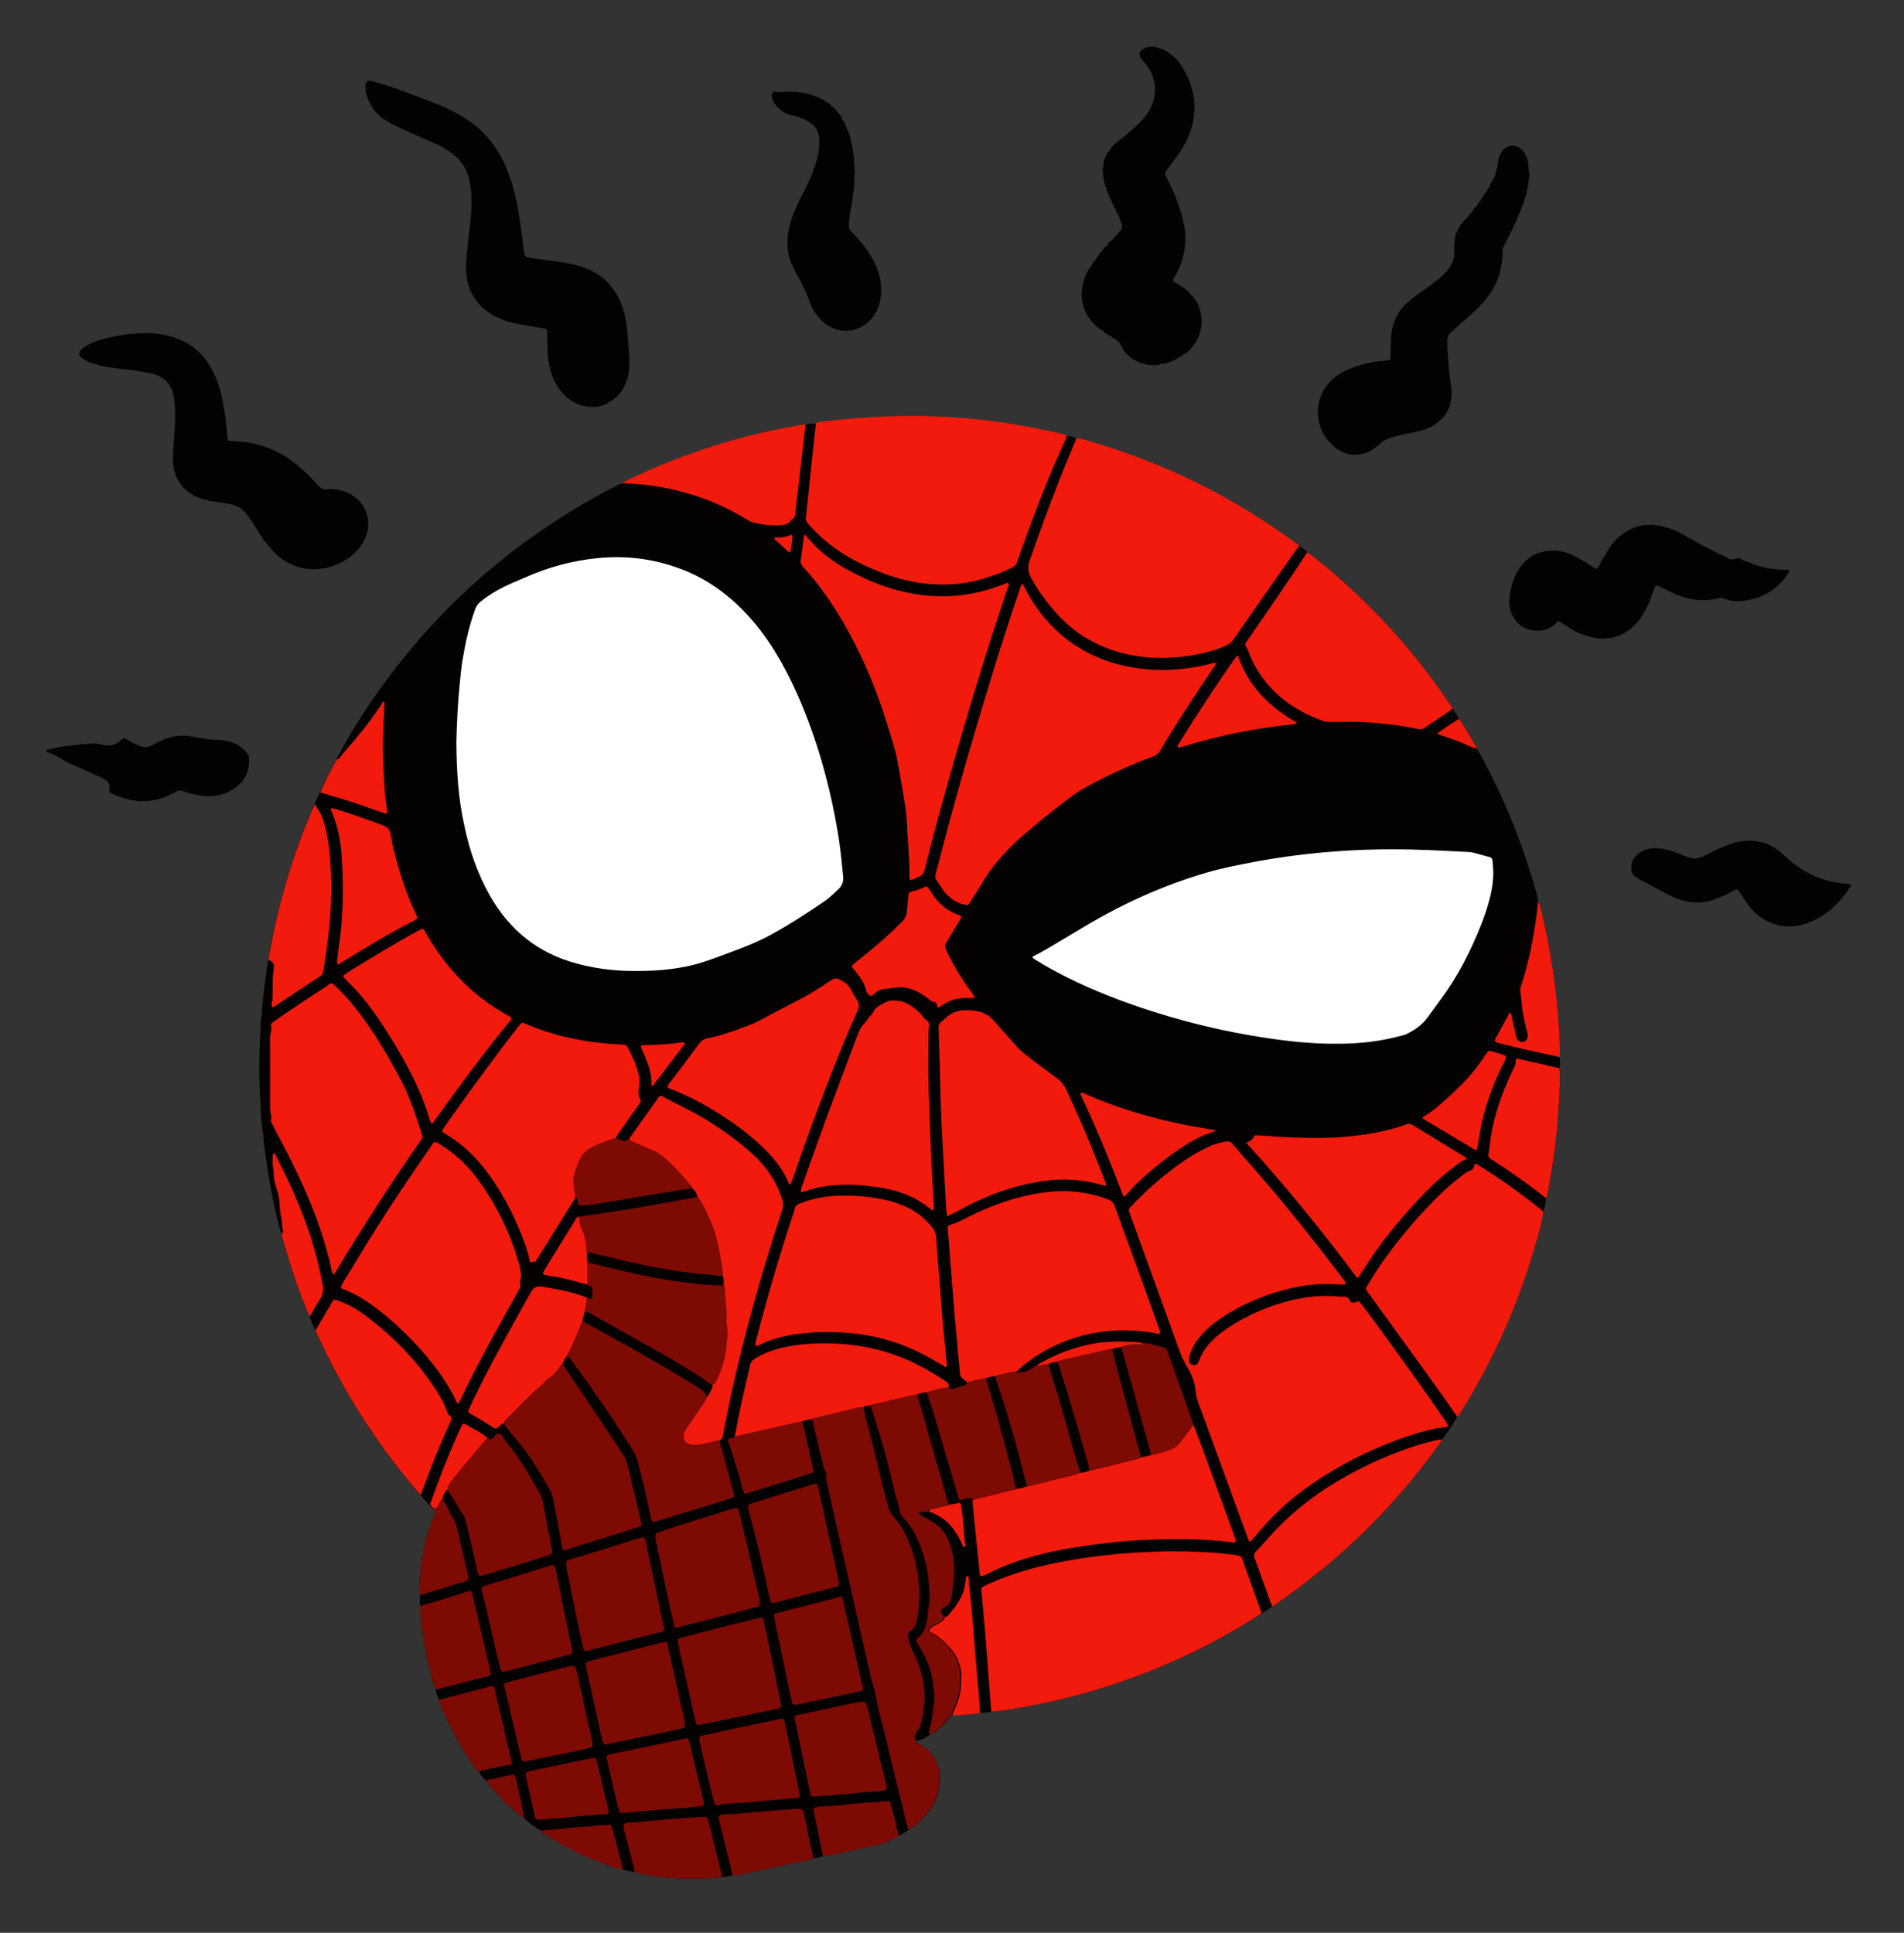
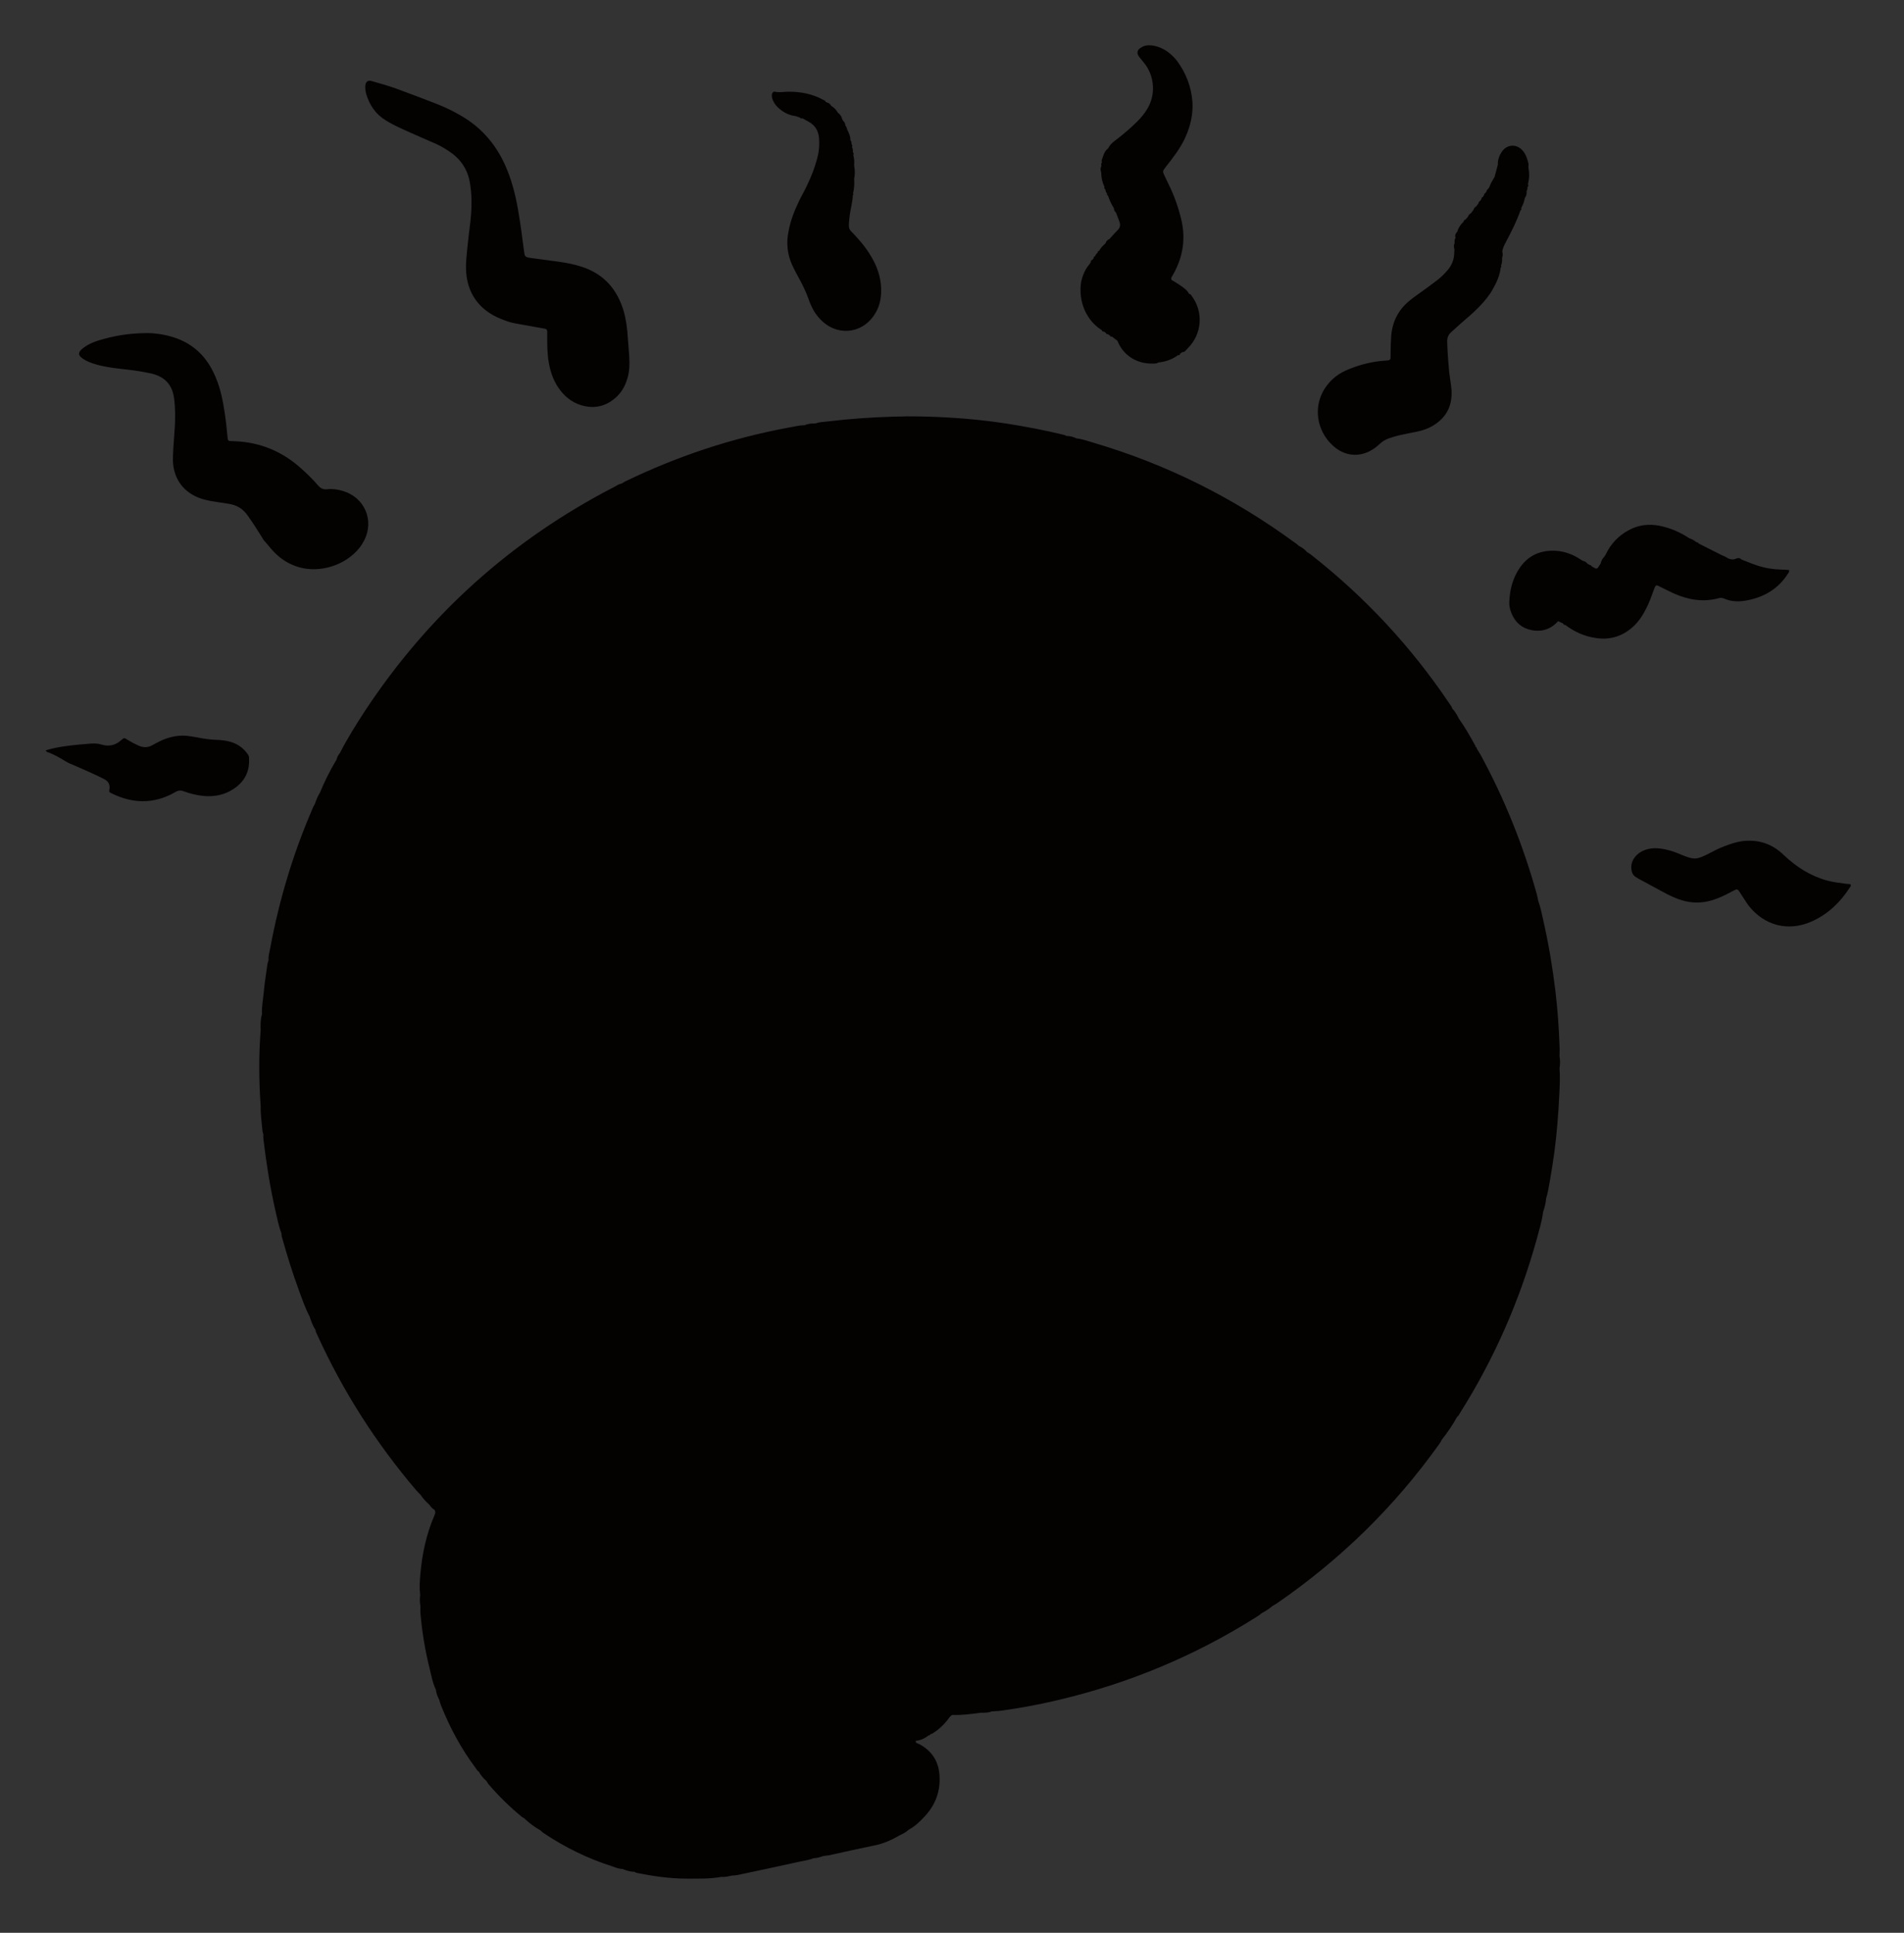
<svg xmlns="http://www.w3.org/2000/svg" version="1.1" id="Layer_1" x="0px" y="0px" viewBox="0 0 867.8 880.9" style="enable-background:new 0 0 867.8 880.9;" xml:space="preserve">
  <rect x="0" y="0" width="867.8" height="880.9" fill="#333333" stroke="none" />
  <style type="text/css">
	.st0{fill:#040101;}
	.st1{fill:#F21A0C;}
	.st2{fill:#7E0A04;}
	.st3{fill:#FFFFFF;}
</style>
  <g>
-     <path class="st0" d="M166.9,42.8c-0.3-1.2-0.5-2.4-0.4-3.6c0.1-2,1.2-2.8,3.1-2.2c3.5,1,7,2,10.5,3.2c6.3,2.3,12.6,4.7,18.8,7.1   c3.8,1.5,7.4,3.2,11,5.3c10,5.7,16.9,14.1,21.2,24.7c2.7,6.6,4.3,13.6,5.4,20.6c0.9,5.4,1.6,10.9,2.3,16.3c0.4,2.6,0.2,3,3.3,3.4   c4.2,0.6,8.5,1.1,12.7,1.7c3.5,0.5,7,1.2,10.4,2.3c8.9,2.9,14.9,8.8,18.2,17.6c1.4,3.7,2.1,7.6,2.5,11.6c0.4,4.2,0.6,8.3,0.9,11.7   c0.2,3.8,0.1,6.8-0.8,9.8c-0.9,3.1-2.3,5.9-4.6,8.2c-4.8,4.7-10.4,6.1-16.8,4.1c-4.3-1.4-7.6-4.2-10.1-7.9   c-2.4-3.5-3.7-7.5-4.4-11.6c-0.7-4-0.7-8.1-0.7-12.2c0.1-3.2,0.1-2.9-2.8-3.4c-3.9-0.7-7.8-1.4-11.7-2.1c-2.3-0.4-4.5-1.2-6.7-2.1   c-10-4-15.6-12.1-15.8-22.8c-0.1-3.2,0.3-6.3,0.6-9.4c0.4-4,0.9-8.1,1.4-12.1c0.5-4.6,0.7-9.1,0.3-13.7c-0.2-1.8-0.4-3.6-0.8-5.4   c-1.1-4.8-3.7-8.8-7.6-11.8c-2.3-1.7-4.7-3.2-7.3-4.4c-3.8-1.7-7.6-3.3-11.4-5c-4-1.8-8-3.5-11.7-5.8   C171.1,52,168.4,47.8,166.9,42.8z M502.2,150.5c0.3,0.2,0.6,0.5,0.9,0.7c0.1,0.5,0.4,0.7,0.9,0.6c0.3,0.2,0.6,0.4,0.9,0.6   c0.1,0.5,0.4,0.6,0.9,0.6c0.3,0.2,0.7,0.4,1,0.6c0.1,0.5,0.4,0.6,0.9,0.5c0-0.1,0-0.3-0.1-0.3c0,0.1,0.1,0.2,0.1,0.3   c0.8,0.6,1.6,1.3,2.5,1.9c2.4,6.3,8.3,10.3,15.2,10.4c1.2,0,2.4,0.2,3.5-0.5c3.3-0.3,6.3-1.4,9-3.4c0.5,0.2,0.8,0.1,0.8-0.5   c0.3-0.3,0.7-0.5,1-0.8c1.3,0.1,1.8-1.1,2.6-1.8c6.5-6.5,7.2-16.6,1.7-23.9c-0.3-0.4-0.5-0.9-1.1-0.8c-1-2-2.9-3.1-4.6-4.3   c-1-0.7-2.1-1.3-3.1-1.9c-0.5-0.3-0.6-0.8-0.4-1.3c0.3-0.5,0.6-1.1,0.9-1.6c4.5-8,5.7-16.4,3.5-25.3c-1.2-4.8-2.7-9.3-4.8-13.8   c-0.8-1.7-1.7-3.5-2.5-5.2c-1.2-2.6-1.3-2.4,0.4-4.6c1.6-2,3.1-4,4.6-6.1c1.7-2.4,3.2-4.9,4.4-7.6c2.2-5,3.4-10.2,3.1-15.7   c-0.5-7-2.9-13.2-7-18.8c-1.6-2.1-3.6-3.9-5.9-5.2c-1.8-1-3.7-1.7-5.7-1.9c-1.7-0.2-3.3,0-4.7,0.9c-2.1,1.2-2.2,2.7-1,4.3   c0.7,0.9,1.4,1.7,2.1,2.6c5,6,5.6,14.7,1.5,21.3c-1.2,2-2.7,3.8-4.4,5.5c-2.8,2.8-5.8,5.4-8.9,7.8c-1.7,1.3-3.5,2.5-4.4,4.5   c-1.8,1.3-2.2,3.3-2.9,5.2c-0.1,0.4-0.2,0.8,0.1,1.1c-0.4,0.5-0.5,1.1-0.3,1.7c-0.5,1.2-0.5,1.6-0.1,3c0,2.3,0.5,4.5,1.5,6.6   c-0.2,0.4-0.1,0.8,0.3,1c0.2,0.7,0.3,1.5,0.9,2c-0.2,0.4,0,0.8,0.4,1c0.7,2,1.5,3.9,2.7,5.7c0,0.9,0.4,1.5,1,2.1   c0.5,1.3,1,2.7,1.5,4c0.6,1.6,0.3,2.9-1,4.1c-1.2,1.2-2.3,2.5-3.5,3.8c-0.9,0.4-1.6,1.1-1.9,2.1c-1.2,1-2.2,2.1-2.9,3.4   c-0.5,0-0.7,0.3-0.6,0.8c-0.6,0.4-1,1-1.2,1.6c-0.5,0.1-0.7,0.4-0.6,0.8c-0.2,0.3-0.4,0.6-0.7,0.9c-0.5,0.1-0.7,0.4-0.6,0.9   c-0.2,0.3-0.4,0.6-0.6,1c-2,2.2-3.1,5-3.8,7.8C491.3,137.2,495,146,502.2,150.5z M355.5,49.8c2.1,1.7,4.4,2.8,7.1,3.1   c0.7,0.2,1.4,0.5,2,0.7c0.3,0.3,0.6,0.6,1.1,0.3c1,0.5,1.9,1.1,2.9,1.6c2.9,1.6,4.4,4.1,4.7,7.4c0.2,2.6,0.1,5.3-0.5,7.9   c-1.2,5.1-3.1,9.9-5.4,14.6c-1,2.1-2.2,4.1-3.2,6.2c-2.1,4.4-3.9,8.9-4.8,13.8c-1.1,5.3-0.6,10.5,1.7,15.5c0.8,1.7,1.6,3.3,2.5,4.9   c2,3.6,3.8,7.2,5.1,11c0.6,1.7,1.4,3.4,2.3,5c1.7,2.7,3.8,5,6.5,6.7c6.8,4.1,15,2.6,20-3.6c2.7-3.4,4-7.3,4.1-11.6   c0.2-5.3-1.2-10.3-3.7-14.9c-2.2-4.1-5-7.7-8.1-11c-0.6-0.7-1.2-1.3-1.9-2c-0.7-0.7-1-1.5-1-2.5c0-1.6,0.2-3.2,0.4-4.9   c0.4-3,1.3-6,1.4-9c0.3-0.2,0.3-0.5,0.1-0.8c0.5-2.2,0.7-4.4,0.5-6.6c0.4-2,0.4-4,0-6.1c0.1-1.6,0.1-3.2-0.4-4.8   c0.3-0.5,0.2-0.9-0.2-1.4c0.1-0.8,0-1.6-0.4-2.3c0.3-0.5,0.1-1-0.2-1.4c0.1-0.6-0.1-1.2-0.5-1.7c0-1.7-0.6-3.2-1.4-4.7   c-0.2-0.7-0.4-1.4-0.9-2c0-0.9-0.4-1.6-1-2.1c-0.2-0.3-0.4-0.6-0.5-1c-0.3-1.1-0.9-2-1.9-2.7c-0.8-1.4-1.8-2.4-3.1-3.2   c-0.4-0.8-1-1.3-1.9-1.5c-0.2-0.1-0.4-0.2-0.6-0.3c-0.2,0.1-0.4,0.1-0.5,0.1c0.2,0,0.4,0,0.5-0.1c-0.1-0.6-0.7-0.7-1.1-0.9   c-4.9-2.7-10.2-3.7-15.7-3.7c-2.1,0-4.2,0.5-6.3,0c-0.7-0.2-1.3,0.5-1.4,1.3c-0.1,0.9,0.1,1.8,0.5,2.7   C353,47.4,354.1,48.7,355.5,49.8z M608.7,204.1c5.3,4.1,11.8,4.2,17.3,0.5c1.1-0.7,2.1-1.6,3.1-2.5c1.2-1.1,2.6-1.9,4.2-2.4   c1.4-0.5,2.9-0.9,4.4-1.3c2.8-0.6,5.6-1.2,8.3-1.7c2.4-0.5,4.7-1.3,6.8-2.5c6-3.5,9-8.6,8.8-15.6c0-1.1-0.2-2.2-0.3-3.3   c-0.2-1.9-0.6-3.8-0.8-5.7c-0.4-4.7-0.8-9.3-0.9-14c0-1.7,0.5-3,1.7-4.1c1.4-1.3,2.9-2.6,4.3-3.9c2.9-2.5,5.9-5,8.6-7.8   c2.4-2.5,4.6-5.1,6.3-8.2c1.7-3,3.1-6.2,3.5-9.7c0.3-0.2,0.4-0.5,0.1-0.8c0.5-1.1,0.6-2.3,0.5-3.5c0.4-1,0.4-2,0.1-3   c0.2-1.5,0.9-2.8,1.6-4.2c2.5-4.7,4.9-9.4,6.7-14.5c0.4-0.3,0.6-0.6,0.3-1c0.8-1.5,1.4-3,1.7-4.7c0.7-0.9,0.9-2,0.8-3.2   c0.4-0.5,0.4-1.1,0.4-1.7c0.4-0.4,0.5-0.9,0.2-1.4c0.7-2.6,0.7-5.1,0.2-7.7c0.3-1.6-0.3-3-0.8-4.4c-0.4-1.3-1.1-2.4-2-3.4   c-2.9-3-7.1-2.6-9.4,0.9c-1.1,1.7-1.8,3.6-1.7,5.7c-0.5,1.9-1,3.8-1.5,5.6c-0.9,1.5-1.8,3-2.4,4.7c-0.2,0.3-0.4,0.6-0.6,0.9   c-0.4,0.2-0.6,0.5-0.6,0.9c-0.2,0.3-0.4,0.6-0.6,0.9c-0.4,0.2-0.6,0.5-0.6,0.9c-0.2,0.3-0.4,0.6-0.6,0.9c-0.4,0.1-0.6,0.4-0.6,0.9   c-0.2,0.3-0.4,0.6-0.6,0.9c-0.4,0.2-0.7,0.5-0.7,1c-0.4,0.5-0.7,1-1.1,1.5c-0.6,0.3-1,0.8-1.2,1.5c-0.4,0.5-0.8,1.1-1.2,1.6   c-0.6,0.3-1.1,0.8-1.3,1.5c-0.4,0.5-0.8,1-1.2,1.4c-0.5,0.1-0.8,0.4-0.8,0.9c-1.4,1.3-2.4,2.8-2.9,4.6c-0.8,0.8-1.2,1.7-0.8,2.8   c-0.5,0.7-0.5,1.5-0.4,2.3c-0.5,1-0.4,2-0.1,3c0,0.6-0.1,1.2-0.1,1.8c-0.1,2.9-1.1,5.3-2.9,7.5c-1.4,1.6-2.9,3.2-4.6,4.5   c-2.2,1.7-4.4,3.3-6.6,4.9c-2,1.5-4.2,2.9-6.1,4.5c-5.1,4.1-7.9,9.4-8.5,15.9c-0.2,2.7-0.3,5.5-0.3,8.2c0,3.3,0.3,3.2-3,3.4   c-5.4,0.4-10.6,1.7-15.6,3.7c-2.3,0.9-4.5,2-6.4,3.5C597.2,180.8,598.7,196.3,608.7,204.1z M112.9,343.7c-1.9-2.7-4.4-4.5-7.5-5.5   c-2.2-0.7-4.4-0.9-6.6-1c-3-0.1-5.9-0.5-8.8-1.1c-1-0.2-2-0.3-3-0.5c-5.1-0.9-9.9,0.1-14.5,2.4c-1,0.5-2,1-3,1.6   c-2.1,1.2-4.2,1.2-6.4,0.2c-1.8-0.8-3.5-1.7-5.1-2.7c-1.4-0.9-1.4-0.9-2.6,0.1c-2.7,2.5-5.8,3.2-9.3,2.1c-1.6-0.5-3.2-0.5-4.8-0.4   c-3.6,0.3-7.3,0.6-10.9,1.1c-3.2,0.4-6.4,1-9.6,2c0.3,0.3,0.4,0.6,0.6,0.7c3.1,1,5.9,2.7,8.7,4.4c1.3,0.8,2.7,1.3,4.1,1.9   c3.4,1.5,6.9,3,10.3,4.6c1,0.5,2,1,3,1.5c1.8,0.9,2.7,2.4,2.4,4.5c0,0.2-0.1,0.4-0.1,0.6c-0.1,0.6,0.1,1,0.7,1.2   c5.2,2.6,10.6,4.1,16.4,3.7c4.7-0.3,9-1.8,13-4.1c1.4-0.8,2.6-0.9,4-0.3c3,1.1,6,1.8,9.2,2.1c4.9,0.4,9.5-0.6,13.6-3.4   c4.7-3.2,7.1-7.6,6.8-13.5C113.6,345.1,113.4,344.4,112.9,343.7z M749.3,279.2c1.3-2.3,2.4-4.7,3.3-7.2c0.5-1.4,1.1-2.9,1.6-4.3   c0.4-0.9,0.8-1.1,1.6-0.7c2.5,1.2,4.9,2.5,7.4,3.6c6.4,2.8,13,3.9,19.9,2.1c0.9-0.3,1.8-0.3,2.7,0.1c3.6,1.6,7.3,1.5,11.1,0.7   c7.7-1.6,13.9-5.5,18.1-12.2c0.3-0.4,0.6-0.8,0.4-1.5c-1.1-0.1-2.3-0.2-3.5-0.2c-3.8-0.1-7.5-0.7-11.1-1.9   c-2.4-0.8-4.7-1.8-7.1-2.7c-0.6-0.7-1.4-0.8-2.2-0.5c-1.8,0.9-3.4,0.4-5-0.7c-0.5-0.3-1.1-0.5-1.6-0.7c-3.6-1.8-7.1-3.6-10.7-5.4   c-0.2-0.4-0.5-0.6-0.9-0.5c-1-0.8-2.1-1.5-3.4-1.9c-4.2-2.8-8.7-4.7-13.6-5.7c-4.8-0.9-9.5-0.4-13.9,2c-4.7,2.5-8.2,6.2-10.5,11   c-0.2,0.3-0.4,0.7-0.6,1c-0.9,0.9-1.5,2-1.8,3.3c-0.4,0.6-0.8,1.2-1.2,1.8c-0.3,0.5-0.8,0.5-1.3,0.3c-0.5-0.3-1.1-0.6-1.6-0.9   c-0.1-0.4-0.4-0.6-0.9-0.6c-0.3-0.2-0.6-0.4-1-0.6c-0.5-0.7-1.2-1.1-2.1-1.3c-0.3-0.2-0.7-0.4-1-0.6c-4-2.7-8.4-4.1-13.1-4   c-6.1,0.1-11,2.6-14.5,7.6c-3.3,4.7-4.7,10.1-4.9,15.8c-0.1,1.7,0.3,3.4,1,5.1c1.7,4.2,4.7,6.8,9.2,7.7c4.8,0.9,8.8-0.5,12.1-4.1   c0.7,0.4,1.5,0.7,2.3,1.1c0.1,0.5,0.4,0.7,0.9,0.6c4.2,3.2,8.9,5.3,14.1,6c6.7,1,12.4-1,17.3-5.6   C746.6,283.4,748.1,281.4,749.3,279.2z M843.4,403c-0.6-0.1-1.3-0.1-2-0.2c-2.9-0.4-5.8-0.7-8.7-1.5c-7.6-2.1-14-6.2-19.7-11.6   c-5.3-5.2-11.8-7.3-19.2-6.3c-2.7,0.4-5.3,1.3-7.9,2.3c-2.8,1-5.3,2.5-8,3.8c-4.7,2.3-5.9,2.3-10.7,0.4c-2.2-0.9-4.3-1.8-6.6-2.4   c-2.3-0.6-4.6-1-6.9-0.9c-2.8,0.2-5.4,1-7.5,2.9c-1.8,1.7-2.8,3.7-2.7,6.2c0.1,1.7,0.6,3.2,2.2,4.1c0.9,0.5,1.7,1.1,2.6,1.5   c3.8,2.1,7.7,4.1,11.5,6.2c2.2,1.1,4.4,2.1,6.7,2.8c4.6,1.4,9.2,1.4,13.8,0c2.7-0.8,5.3-2,7.8-3.3c0.9-0.5,1.8-1,2.7-1.4   c0.9-0.4,1.2-0.3,1.8,0.5c1.4,2.1,2.7,4.3,4.2,6.4c7.2,9.4,18.3,12.3,29.1,7.4c7.3-3.3,12.9-8.7,17.2-15.4   C843.4,404.1,843.8,403.6,843.4,403z M710.8,481.5c0-1.6,0.1-3.2,0-4.9c-0.3-8.4-0.9-16.8-1.9-25.1c-1.3-10.8-3.1-21.4-5.5-32   c-0.7-2.9-1.2-6-2.3-8.8c-0.2-1.1-0.4-2.2-0.7-3.3c-6.2-22.2-14.7-43.4-25.7-63.6c-0.5-0.9-1.1-1.7-1.6-2.6c0-0.4-0.1-0.7-0.6-0.7   c0-0.2,0.1-0.4,0-0.5c-2.4-4.3-4.8-8.6-7.6-12.5c-0.8-1.7-1.8-3.3-3-4.6c-0.2-0.9-0.9-1.6-1.4-2.4c-17.3-25.7-38.2-48.2-62.6-67.4   c-0.7-0.6-1.5-1-2.2-1.5c-1-1.2-2.3-2.1-3.7-2.8c-0.6-0.5-1.2-1.1-1.9-1.5c-27.8-20.4-58.2-35.6-91.3-45.4   c-2.7-0.8-5.4-1.8-8.2-2.1c-1.4-0.7-2.9-1.1-4.4-1.1c-0.6-0.2-1.1-0.5-1.7-0.6c-8.6-2.1-17.2-3.7-26-5.1c-8.6-1.3-17.3-2.2-26-2.7   c-8.5-0.5-17-0.7-25.6-0.4c-10,0.3-19.9,1-29.8,2.2c-1.8,0.2-3.6,0.2-5.4,0.9c-1.7,0-3.3,0-4.9,0.8c-2.6,0-5,0.7-7.5,1.1   c-25.9,4.8-50.8,13.1-74.5,24.6c-0.5,0.3-1,0.6-1.5,0.9c-1.2,0.2-2.3,0.9-3.3,1.5c-46.7,24.1-84.6,58.1-113.6,102   c-4.1,6.3-8.1,12.7-11.5,19.3c-0.7,0.9-1.3,1.8-1.5,3c0,0,0,0,0,0c-0.2,0.3-0.3,0.6-0.5,0.8c-2.7,4.6-5.1,9.4-7.1,14.3   c-1,1.6-1.7,3.3-2.3,5.1c0.2,0.4,0.3,0.9,0.5,1.3c-0.2-0.4-0.3-0.9-0.5-1.3c-0.5,0.9-1,1.8-1.3,2.7c-8.7,20.2-15,41.2-19,62.8   c-0.3,1.9-1,3.7-0.8,5.7c-0.2,0.6-0.4,1.1-0.5,1.7c-0.6,4.3-1.3,8.6-1.7,13c-0.3,3.3-1,6.6-0.8,10c-0.7,2.3-0.7,4.7-0.6,7.2   c-0.9,11.6-0.8,23.1,0,34.7c-0.1,3.7,0.5,7.3,0.8,11c0,0.6,0.3,1.2,0.4,1.7c1.1,1.5,2.1,3.1,2.9,4.7c-0.8-1.7-1.8-3.3-2.9-4.7   c0,0.9,0,1.8,0.1,2.7c1.3,10.8,3,21.5,5.4,32.1c0.8,3.5,1.5,7.1,2.8,10.5c-0.1,0.9,0.2,1.8,0.5,2.7c2.2,7.8,4.6,15.5,7.4,23.1   c1.5,4.1,2.9,8.2,4.9,12c0.7,2.1,1.4,4.2,2.7,6.1c0,0.9,0.5,1.5,0.8,2.3c11.7,25.7,26.7,49.2,45,70.7c0.7,0.8,1.4,1.5,2.1,2.2   c1.1,1.7,2.5,3.2,4,4.5c0.6,0.9,1.3,1.8,2.3,2.3c0.7,1,0.3,1.9-0.1,2.8c-3.6,8.4-5.5,17.3-6.3,26.4c-0.3,3.2-0.5,6.4-0.1,9.7   c-0.2,1.6-0.2,3.3,0.1,4.9c0,1,0,2,0,3c0.7,8.6,2.1,17.1,4.2,25.5c0.8,3.3,1.4,6.7,2.9,9.8c0.1,1.6,0.8,3.1,1.5,4.5   c0.2,0.8,0.4,1.6,0.7,2.3c4.1,10.4,9.4,20.2,16.1,29.1c0.4,0.5,0.6,1.1,1.2,1.3c0.9,1.7,2.1,3.1,3.5,4.3c0.3,0.4,0.5,0.9,0.8,1.3   c4.7,5.5,9.8,10.5,15.4,15.1c0.3,0.2,0.7,0.4,1,0.6c2.2,2.1,4.7,4,7.4,5.5c0.4,0.3,0.7,0.7,1.1,1c9.9,6.7,20.5,11.9,31.9,15.5   c1.4,0.5,2.8,1.1,4.4,1.1c1.7,0.7,3.5,1.3,5.4,1.3c0.4,0.2,0.7,0.4,1.1,0.5c7.5,1.5,15,2.6,22.6,2.6c5.4,0,10.7,0.2,16.1-0.8   c1.6,0.2,3.2-0.3,4.8-0.6c1.7,0,3.4-0.4,5.1-0.8c8.5-1.8,17-3.6,25.5-5.5c2.2-0.5,4.4-0.7,6.5-1.6c1.6,0,3-0.5,4.5-1   c0.8-0.1,1.6-0.2,2.4-0.3c6.9-1.5,13.9-3.1,20.8-4.5c4.1-0.8,7.9-2.5,11.5-4.6c1.5-0.7,3-1.5,4.2-2.6c2.8-1.5,5.1-3.7,7.2-6   c5-5.3,7.3-11.6,6.8-18.8c-0.4-6.1-3.2-10.7-8.5-13.8c-0.6-0.4-1.3-0.6-1.9-0.9c-0.4-0.2-0.5-0.6-0.4-1c2.2-0.2,4.1-1.1,5.9-2.5   c0.4,0,0.7-0.1,0.7-0.5c0,0,0,0,0,0c0.4-0.1,0.8-0.2,1.1-0.4c2.7-1.7,5-3.8,6.9-6.3c0.6-0.8,1.1-1.7,2.1-2.1   c4.1,0.2,8.2-0.4,12.3-0.9c0.1,0,0.2-0.1,0.3-0.1c1.8,0,3.6,0.1,5.3-0.6c1.1-0.1,2.2-0.1,3.3-0.2c8.9-1.2,17.8-2.8,26.6-4.9   c32.5-7.6,62.9-20.3,91-38.1c0.8-0.5,1.5-1,2.2-1.6v0c1.7-0.9,3.3-1.9,4.8-3.2c0.8-0.5,1.6-0.9,2.3-1.4   c28.7-19.8,53.3-43.8,73.6-72.2c0.5-0.7,1-1.5,1.4-2.3c-0.2,0-0.3,0-0.5,0c0.2,0,0.3,0,0.5,0c2.6-3.3,4.9-6.7,6.9-10.3   c0.7-0.5,1-1.3,1.4-1.9c15.5-24.6,27.1-51,34.9-79.1c1.1-4.1,2.4-8.2,2.9-12.4c0.7-2,1.2-4,1.4-6.2c0.8-2.6,1.2-5.3,1.7-8   c1.5-8.5,2.7-17,3.4-25.7c0.4-4.6,0.7-9.1,0.9-13.7c0.2-4,0.4-7.9,0.1-11.9C711.1,485.2,711.1,483.3,710.8,481.5z M124.9,251.6   c3.2,3.3,6.9,5.6,11.3,6.9c9.8,2.8,21.4-0.9,27.7-8.9c0.8-1,1.5-2.2,2.1-3.3c4.7-9.3,0.1-19.7-9.9-22.6c-2.4-0.7-4.8-1-7.2-0.7   c-1.6,0.1-2.7-0.4-3.7-1.5c-2.6-3-5.4-5.8-8.4-8.4c-8.5-7.5-18.3-11.5-29.6-12c-0.8,0-1.6-0.1-2.4-0.1c-0.6,0-0.9-0.4-1-0.9   c-0.1-0.6-0.1-1.2-0.2-1.8c-0.4-4.7-1-9.3-1.8-13.9c-1-5.7-2.6-11.3-5.4-16.4c-3.9-7.1-9.7-11.9-17.4-14.3   c-4.4-1.4-8.9-1.9-11.5-1.9c-9.2,0-16.2,1.4-23,3.5c-2.2,0.7-4.4,1.7-6.3,3.1c-3,2.2-2.9,3.7,0.4,5.6c2.2,1.3,4.7,2,7.1,2.6   c4.2,1,8.4,1.4,12.7,1.9c3.6,0.4,7.2,1,10.8,1.8c6.2,1.5,9.5,5.4,10.2,11.7c0.5,4.1,0.5,8.1,0.3,12.2c-0.2,3.3-0.5,6.7-0.7,10   c-0.1,1.9-0.2,3.9-0.2,5.8c0.3,8.5,5.1,14.8,13.3,17.4c1.4,0.4,2.8,0.7,4.2,1c2.6,0.4,5.2,0.8,7.8,1.2c3.7,0.5,6.7,2.3,8.8,5.4   c1.2,1.7,2.3,3.3,3.4,5c1.3,2,2.6,4.1,3.9,6.2C121.6,247.7,123.1,249.7,124.9,251.6z" />
-     <path class="st1" d="M592.1,248.7c-3.6,5.1-7.1,10.1-10.7,15.2c-6.5,9.2-12.9,18.5-19.4,27.8c-0.9,1.2-1.9,2-3.3,2.6   c-5.8,2.6-11.9,3.9-18.2,4.8c-4.5,0.6-9.1,0.8-13.7,0.7c-11.6-0.4-22.5-3.3-32.4-9.4c-5.8-3.6-10.7-8.1-15-13.3   c-3.5-4.2-6.7-8.7-9.3-13.5c-0.8-1.4-1.4-2.9-1.4-4.6c0-1,0.1-2,0.4-3c6.5-18.6,13.4-37.1,21.1-55.2c0.2-0.4,0.3-0.7,0.5-1.1   c2.8,0.3,5.5,1.3,8.2,2.1c33.1,9.8,63.5,25,91.3,45.4C590.9,247.7,591.5,248.2,592.1,248.7z M484.6,197.9c-8.6-2.1-17.2-3.7-26-5.1   c-8.6-1.3-17.3-2.2-26-2.7c-8.5-0.5-17-0.7-25.6-0.4c-10,0.3-19.9,1-29.8,2.2c-1.8,0.2-3.6,0.2-5.4,0.9c0,0.6,0,1.2-0.1,1.8   c-0.7,6.8-1.5,13.5-2.2,20.3c-0.7,7-1.4,13.9-2.2,20.9c-0.1,1,0.1,1.7,0.7,2.5c3,3.6,6.4,6.8,10.1,9.7c7.5,5.9,15.9,10.1,24.8,13.4   c6.4,2.4,13,4,19.8,4.7c8,0.7,16,0.3,23.9-1.9c5.1-1.4,10.1-3.2,14.8-5.6c1-0.5,1.9-1.2,2.1-2.4c0.1-0.4,0.3-0.8,0.4-1.1   c6.6-18.6,13.5-37,21.8-54.9c0.3-0.5,0.4-1.1,0.5-1.7C485.7,198.3,485.2,198,484.6,197.9z M455.2,779.8c8.9-1.2,17.8-2.8,26.6-4.9   c32.5-7.6,62.9-20.3,91-38.1c0.8-0.5,1.5-1,2.2-1.6c-2.5-6.9-4.9-13.8-7.4-20.6c-0.5-1.4-1-2.9-1.5-4.3c-0.3-0.7-0.7-1.2-1.5-1.3   c-0.5-0.1-1-0.2-1.5-0.3c-4-0.4-8.1-1-12.1-1.2c-7.1-0.3-14.2-0.7-21.3-0.4c-6.3,0.3-12.6,0.4-18.8,1c-9.9,0.9-19.8,2.2-29.5,4.2   c-10.7,2.2-21.1,5.2-31,9.7c-0.8,0.4-1.7,0.8-2.5,1.2c-0.4,0.2-0.6,0.5-0.6,1c0,0.6,0,1.2,0.1,1.8c0.4,4.4,0.8,8.9,1.2,13.3   c0.5,5.8,1,11.5,1.4,17.3c0.6,7.8,1.2,15.6,1.8,23.4C453,780,454.1,780,455.2,779.8z M665.6,643.9c15.5-24.6,27.1-51,34.9-79.1   c1.1-4.1,2.4-8.2,2.9-12.4c-0.3-0.3-0.5-0.6-0.8-0.9c-9.3-7.6-19.1-14.4-29.3-20.8c-0.3-0.2-0.7-0.4-1.1-0.2   c-0.7,2.4-0.7,2.5-3,3.4c-0.9,0.4-1.6,0.9-2.3,1.5c-3.1,2.3-6.1,4.8-8.9,7.4c-4.7,4.5-9.2,9.2-13.5,14.1   c-7.6,8.8-14.7,17.9-20.6,27.9c-1.9,3.2-1.8,2.3,0.3,5.2c9.2,12.8,18.5,25.5,27.7,38.3c4.2,5.8,8.2,11.6,12.3,17.4   C664.9,645.4,665.1,644.6,665.6,643.9z M660.6,320.6c-17.3-25.7-38.2-48.2-62.6-67.4c-0.7-0.6-1.5-1-2.2-1.5   c-8,12.4-16.4,24.4-24.8,36.6c-1,1.5-2.1,3-3.1,4.5c-0.4,0.5-0.5,1.1-0.1,1.7c0.8,1,1.1,2.2,1.5,3.3c2.5,6.2,6,11.7,10.7,16.5   c6.5,6.7,14.4,11.2,23.1,14.3c1,0.4,2,0.4,3,0.4c3.4,0,6.7,0,10.1,0c5-0.1,9.9,0.4,14.9,0.9c5.1,0.5,10.3,1.3,15.3,2.4   c1.1,0.2,1.9,0.1,2.8-0.5c3.8-2.6,7.6-5.1,11.4-7.7c0.5-0.3,0.9-0.8,1.4-1.2C661.7,322,661.1,321.3,660.6,320.6z M144.7,608.4   c11.7,25.7,26.7,49.2,45,70.7c0.7,0.8,1.4,1.5,2.1,2.2c0.6-1.7,1.2-3.4,1.9-5.1c3.5-9.6,7.4-19.1,11.7-28.4c0.5-1,0.7-1.9-0.4-2.6   c-0.6-0.4-1-1.1-1.2-1.7c-1.4-4.4-3.9-8.2-6.4-12c-8.2-12.1-18.3-22.4-30-31.3c-3.6-2.7-7.3-5.1-11.5-6.7c-4.4-1.6-3.3-2-5.7,2   c-0.3,0.4-0.5,0.9-0.8,1.3c-1.8,3.1-3.7,6.3-5.5,9.4C143.8,607,144.3,607.6,144.7,608.4z M582.2,730.6   c28.7-19.8,53.3-43.8,73.6-72.2c0.5-0.7,1-1.5,1.4-2.3c-0.6,0-1.2,0-1.8,0.1c-3.2,0.8-6.5,1.6-9.7,2.6c-12.5,4-24.4,9.4-35.8,16.1   c-11.7,6.9-22.2,15.3-31.3,25.5c-2,2.2-3.9,4.4-6,6.5c-1,1-1.3,1.7-0.8,3.2c1.8,4.6,3.3,9.4,5.1,14c1,2.7,1.7,5.4,3,8   C580.7,731.6,581.5,731.2,582.2,730.6z M359.5,194.7c-26,4.8-50.8,13.1-74.5,24.6c-0.5,0.3-1,0.6-1.5,0.9c5.4,0.3,10.7,0.6,16,1.5   c14.8,2.5,28.6,7.4,41.4,15.4c0.7,0.4,1.4,0.8,2.2,1c4,0.9,8,1.6,12.1,1.3c2.2-0.1,4.3-0.3,5.5-2.5c0.1-0.2,0.3-0.3,0.5-0.4   c0.9-0.3,1.1-1.1,1.2-2c0.5-4.8,1.1-9.7,1.7-14.5c0.5-4.6,1.1-9.3,1.6-13.9c0.5-4.2,1-8.5,1.4-12.7   C364.5,193.6,362,194.3,359.5,194.7z M142.3,369.1c-8.7,20.2-15,41.2-19,62.8c-0.3,1.9-1,3.7-0.8,5.7c1.9,0.5,2.6,1.8,2.3,3.7   c-0.8,4.5-0.4,9.1-0.6,13.6c0,0.8-0.3,1.6-0.4,2.4c-0.1,0.7-0.1,1.4,0.6,1.9c7.1-4.7,14.2-9.5,21.3-14.1c1.2-0.8,1.6-1.7,1.8-3   c1-6.9,2.1-13.8,2.7-20.8c0.5-6.3,0.9-12.6,0.8-18.9c-0.1-3-0.2-6.1-0.4-9.1c-0.3-5.4-1-10.7-2.3-16c-0.8-3.3-1.8-6.5-3.9-9.2   c-0.4-0.5-0.5-1.1-0.7-1.7C143.2,367.3,142.7,368.1,142.3,369.1z M706.4,538.2c1.5-8.5,2.7-17,3.4-25.7c0.4-4.6,0.7-9.1,0.9-13.7   c0.2-4,0.4-7.9,0.1-11.9c-5.8-1.4-11.6-2.7-17.5-4c-0.7-0.2-1.6-0.7-2.3-0.1c-0.5,0.4-0.1,1.2-0.2,1.7c-0.1,1-0.7,1.9-1.1,2.8   c-4.7,9.8-8.5,20-10.2,30.8c-0.4,2.7-0.7,5.4-1.1,8.1c-0.1,0.9,0.2,1.6,1,2c0.3,0.2,0.5,0.3,0.8,0.5c8.5,5.4,16.6,11.2,24.5,17.4   C705.6,543.6,705.9,540.9,706.4,538.2z M710.9,476.7c-0.3-8.4-0.9-16.8-1.9-25.1c-1.3-10.8-3.1-21.4-5.5-32c-0.7-2.9-1.2-6-2.3-8.8   c-0.7,1.6-0.4,3.4-0.7,5.1c-1.5,11.3-3.6,22.4-7.2,33.3c-0.3,0.8-0.5,1.5-0.4,2.4c0.3,2.4,0.6,4.8,0.8,7.3c0.4,3.7,1.3,7.4,2.2,11   c0.2,0.7,0.4,1.4,0.4,2.1c0,1.4-0.9,2.6-2.2,2.9c-1.1,0.2-2.3-0.6-2.9-1.8c-0.2-0.4-0.2-0.8-0.3-1.2c-0.6-2.9-1.3-5.7-1.9-8.6   c-0.1-0.6-0.1-1.4-0.9-1.8c-1.8,3.2-3.5,6.4-5.2,9.6c-0.6,1.1-1.4,2-1.6,3.3c0.9,1.2,2.3,1,3.5,1.4c8.6,2.3,17.4,4,26.1,6   C710.9,479.9,710.9,478.3,710.9,476.7z M153.6,346.1C153.6,346.1,153.6,346.1,153.6,346.1c-0.2,0.3-0.3,0.5-0.5,0.8   c-2.7,4.6-5.1,9.4-7.1,14.3c5.1,1.5,10.1,2.9,15.2,4.6c5,1.6,9.9,3.5,14.9,5.2c0.5-1.1,0.2-2.1,0.1-3.1c-0.3-2.8-0.8-5.6-0.9-8.5   c-0.5-8.1-1-16.2-0.7-24.4c0.2-4.7,0.4-9.3,0.6-14c0-0.4,0.3-1-0.5-1.3c-0.4,0.6-0.9,1.3-1.3,2c-1.7,2.4-3.3,4.9-5.1,7.2   c-3.9,5.3-8.3,10.3-12.6,15.3C155.1,345.2,154.6,345.9,153.6,346.1z M124.3,526.5c0,2.2-0.2,4.5,0.3,6.7c0.1,0.5,0.2,1,0.2,1.5   c-0.1,2.6,0.6,5,1.4,7.4c0.7,2,1.1,4.1,1.2,6.2c0.1,2.2,0.3,4.5,0.8,6.6c0.5,2.1,0.2,4.3,0.8,6.3c0.1,0.4-0.3,0.7-0.6,1   c-0.1,0.9,0.2,1.8,0.5,2.7c2.2,7.8,4.6,15.5,7.4,23.1c1.5,4.1,2.9,8.2,4.9,12c1.5-2.5,2.8-5.2,4.5-7.6c1.5-2.2,1.8-4.4,1.3-7.1   c-1.3-7.2-3.1-14.3-5.3-21.2c-4.3-13.4-10.1-26.1-16.6-38.5C124.6,525.7,124.3,526.1,124.3,526.5z M446.3,780.8   c0.1,0,0.2-0.1,0.3-0.1c-0.1-2.4-0.2-4.9-0.4-7.3c-0.5-6.3-1.1-12.5-1.6-18.8c-0.5-5.8-0.9-11.5-1.4-17.3   c-0.6-6.3-1.2-12.5-1.8-18.8c-0.3,0-0.7-0.1-1-0.1c-0.3,1.7-0.5,3.4-0.8,5.1c-0.4,2-1.2,3.9-2.2,5.6c-1.4,2.5-3.2,4.7-5,6.9   c-0.5,0.6-1.1,0.9-1.8,1c-0.2,1.5-1.5,2.1-2.6,2.8c-0.9,0.6-2,1.1-2.9,1.6c-0.4,0.2-0.7,0.5-1,0.7c-0.9,0.7-0.9,1.3,0.1,1.8   c3.4,1.6,6,4.1,8.5,6.8c2.9,3,4.5,6.7,5.3,10.8c0.4,1.9-0.1,3.6,0,5.4c0.1,4.4-1.2,8.4-3,12.3c-0.4,0.8-0.8,1.6-0.8,2.6   C438.2,781.9,442.2,781.3,446.3,780.8z M203.4,679.3c0.1-0.2,0.5-0.3,0.8-0.4c0-1.7,1-3.1,2-4.3c1.6-2.1,3.3-4.1,5-6.2   c3-3.6,6-7.2,9-10.8c0.7-0.8,1.3-1.5,2-2.3c-3.2-2.6-6.8-4.3-10.3-6.3c-0.1-0.1-0.2-0.1-0.3-0.1c-0.3-0.1-0.6,0-0.8,0.2   c-0.3,0.4-0.5,0.9-0.7,1.3c-3.6,7.9-7,15.9-10,24.1c-1.4,3.7-2.8,7.4-4.1,11.1c0.6,0.9,1.3,1.8,2.3,2.3c1-0.6,1.3-1.7,1.9-2.6   c0.4-0.7,0.6-1.7,1.6-2.1C201.6,681.8,202.5,680.6,203.4,679.3z M672.6,340.1c-2.4-4.3-4.8-8.6-7.6-12.5c-3.3,2.1-6.6,4.2-9.9,6.6   c0.4,0.3,0.6,0.5,0.8,0.6c5.3,1.7,10.5,3.7,15.6,6c0.4,0.2,0.8,0.2,1.1,0C672.6,340.5,672.7,340.2,672.6,340.1z M672.5,340.6   c-0.2,0.6,0.2,0.6,0.6,0.7C673.1,340.9,673,340.6,672.5,340.6z M611.6,585.4c0.6,0,1.3,0.4,1.6-0.4c0.3-0.7-0.4-1.1-0.7-1.6   c-0.6-0.8-1.2-1.6-1.8-2.4c-12.1-16-24.6-31.6-37.7-46.7c-3.7-4.3-7.5-8.5-11.2-12.9c-0.9-1.1-1.8-1.4-3.2-1.1   c-2.7,0.5-5.4,1.2-7.8,2.4c-2.2,1-4.4,2.2-6.5,3.4c-4.4,2.6-8.5,5.6-12.5,8.8c-5.9,4.6-11.4,9.8-16.6,15.3   c-0.7,0.7-0.9,1.3-0.5,2.2c0.1,0.4,0.3,0.8,0.4,1.1c7.5,20.7,15,41.4,22.5,62.2c1,2.7,2.2,5.2,3.7,7.7c2.1,3.4,3.4,7.1,3.7,11.1   c0.1,1.5,0.5,3,1,4.4c0.5,1.4,1,2.9,1.6,4.3c6.9,18.9,13.8,37.8,20.7,56.7c0.3,0.8,0.5,1.5,0.9,2.3c0.2,0.5,0.7,0.4,1,0.1   c1-1.1,2-2.3,3-3.4c6.4-7.7,13.6-14.5,21.7-20.4c11.2-8.2,23.4-14.7,36.2-20c6.8-2.8,13.7-5.2,20.8-6.9c2.4-0.6,4.8-0.9,7.2-1.2   c0.7-0.1,1-0.7,0.6-1.3c-0.5-0.8-1-1.5-1.5-2.3c-10-14.6-20.4-28.9-30.8-43.2c-2.3-3.1-4.6-6.2-6.9-9.3c-0.3-0.4-0.7-0.8-1.1-1.1   c-0.5-0.4-0.9,0.2-1.4,0.3c-1.6,0.5-2.4,0.3-3-1.1c-0.5-1.2-1.2-1.4-2.3-1.4c-1.8,0-3.7-0.2-5.5-0.3c-4.8-0.2-9.5,0.1-14.3,1   c-9,1.7-17.6,4.8-25.8,9.1c-5.3,2.8-10.4,6-14.7,10.3c-2.4,2.4-4.3,5.1-5.6,8.3c-0.3,0.7-0.5,1.3-0.9,1.9c-0.5,0.8-1.5,1.1-2.4,0.8   c-0.9-0.2-1.4-0.8-1.5-1.7c-0.2-1.1,0-2.2,0.4-3.3c0.8-2.4,2-4.6,3.6-6.7c2.8-3.7,6.3-6.7,10-9.3c9-6.1,18.8-10.4,29.3-13.2   c6.6-1.8,13.3-2.8,20.2-2.7C607.6,585.3,609.6,585.4,611.6,585.4z M554.1,302.1c-0.9-0.1-1.8,0.3-2.7,0.5   c-6.1,1.6-12.3,2.4-18.7,2.7c-5.7,0.2-11.4-0.2-17-1.2c-8.4-1.4-16.3-4.3-23.6-8.7c-10.9-6.6-18.9-15.8-24.8-27   c-0.4-0.8-0.8-1.6-1.3-2.5c-0.9,1.1-1.1,2.3-1.5,3.5c-5.1,15-9.9,30.1-14.5,45.3c-8,26.3-15.6,52.8-22.4,79.4c-0.5,2-1.4,4-1.3,6.2   c1.2,1.8,2.3,3.6,3.5,5.3c0.3,0.4,0.6,0.8,0.9,1.2c2.4,2.7,5.3,4.8,8.9,5.5c1.6,0.3,1.7,0.3,2.5-1c2.1-3.3,4.3-6.7,6.3-10.1   c4.7-7.7,10.8-14.2,17.5-20.1c6.7-5.9,13.7-11.4,20.8-16.9c3.2-2.4,6.5-4.5,10-6.4c9.2-4.9,18.7-9.3,28.6-12.9   c1.6-0.6,2.8-1.5,3.6-3c2-3.4,4.1-6.8,6.2-10.1c5.7-9,11.5-18,17.5-26.8c0.6-0.8,1.4-1.5,1.5-2.6   C554.3,302.2,554.2,302.2,554.1,302.1z M448.3,628.3c0.4-0.1,0.8-0.1,1.2-0.2c1.3-0.6,2.7-1,4.2-0.7c0.9-0.9,2.2-0.8,3.3-1.1   c2.1-0.6,4.3-0.9,6.4-1.3c5.4-5.1,11.7-9.1,18.5-12.2c7.9-3.6,16.2-5.7,24.9-6.3c6-0.4,12-0.1,17.9,0.8c1,0.2,2,0.4,3,0.6   c0.8,0.1,1.2-0.3,1-1c-0.3-0.9-0.6-1.7-0.9-2.6c-2.6-7.3-5.2-14.5-7.8-21.8c-4-11-8-21.9-12-32.9c-0.5-1.5-1.4-2.3-2.8-2.9   c-7-2.7-14.3-3.9-21.7-3.8c-6,0.1-11.9,1.1-17.7,2.5c-8.4,2.1-16.4,5.2-24.2,9.1c-2.7,1.4-5.4,2.8-8.3,3.7   c-1.4,0.4-1.4,0.6-1.3,1.9c0.3,3.8,0.6,7.7,0.9,11.5c0.7,8.9,1.4,17.8,2.1,26.7c0.2,2.6,0.5,5.3,0.7,7.9c0.5,5.8,1.1,11.5,1.6,17.3   c0.4,4.6,0.1,3.7,3.6,6.5C443.2,629.4,445.8,628.9,448.3,628.3z M125.3,514.8c2.4,4.6,4.9,9.1,7.2,13.8c8.2,16.3,15,33.1,18.8,51   c0.1,0.5,0.2,1,0.9,1.3c0.5-0.7,1-1.5,1.4-2.2c11.9-19.8,24.4-39.1,37.6-58.1c0.3-0.5,0.7-1,1-1.5c0.4-0.5,0.5-1.1,0.2-1.7   c-3.1-9.8-6.3-19.5-11.5-28.5c-1-1.7-1.8-3.4-2.8-5.1c-5.4-9.6-11.4-18.8-18.4-27.2c-2.4-2.8-4.9-5.4-7.6-7.9   c-0.6-0.5-1.2-0.8-1.9-0.2c-0.3,0.2-0.7,0.4-1,0.7c-8.1,5.3-16.1,10.6-24,16.1c-0.7,0.5-1.4,0.9-1.8,1.6c0.3,1.1,0.4,2.3,0.1,3.3   c-0.6,2.3-0.4,4.6-0.4,7c0,8.5,0,17.1,0,25.6c0,1.7-0.1,3.4,0.4,5.1c0.3,1,0.2,2-0.1,3C124.1,512.2,124.7,513.5,125.3,514.8z    M366.3,245c-0.4,3.2-0.7,6.5-1.3,9.7c-0.3,1.7,0.1,2.8,1.3,4c1.6,1.7,3.1,3.5,4.6,5.3c9.7,12,17.2,25.4,23.5,39.4   c4,9,7.4,18.3,10.3,27.7c1.5,4.9,3.2,9.9,4.2,15c1.2,6.3,2.2,12.6,3.3,18.9c0.8,4.6,1.3,9.3,1.3,13.9c0,0.8,0.1,1.6,0.2,2.4   c0.3,5.9,0.9,11.8,0.8,17.7c0,2.3,0.2,2.5,2.4,1.5c0.3-0.1,0.6-0.2,0.8-0.4c3.2-1.5,3.2-1.5,4.1-5.1c3.5-14.2,7.4-28.3,11.4-42.4   c8-28.2,16.5-56.3,25.9-84.1c0.2-0.6,0.4-1.2,0.6-1.7c0.1-0.4,0.2-0.8-0.2-1.1c-0.2-0.1-0.6,0-0.8,0.1c-2.9,1.2-5.9,2.2-8.9,3.1   c-11.2,3.2-22.6,3.7-34.1,1.6c-8.4-1.5-16.3-4.3-23.9-8c-9.3-4.4-17.7-10-24.2-18.1c-0.2-0.3-0.5-0.7-1.1-0.5   C366.5,244.3,366.4,244.6,366.3,245z M209.6,638.5c6.4-13.5,13.5-26.6,20.8-39.7c2-3.6,4.1-7.2,6.1-10.9c0.4-0.7,1-1.4,0.7-2.2   c-0.4-1-0.2-2,0.1-3c0.3-0.9,0.3-1.8,0.1-2.7c-0.3-1.3-0.4-2.6-0.8-3.9c-3.9-13.5-9.8-26-18-37.5c-4.8-6.7-10.5-12.4-17.5-16.7   c-3.4-2.1-2.9-1.9-4.9,0.9c-8.2,11.8-16.3,23.8-24,36c-5.3,8.3-10.4,16.8-15.5,25.2c-0.5,0.8-0.9,1.6-1.3,2.4   c-0.2,0.3,0,0.6,0.3,0.8c0.3,0.2,0.7,0.4,1.1,0.5c5.8,2.2,10.8,5.5,15.7,9.3c7.2,5.6,13.7,11.8,19.7,18.6c6.3,7.2,12,14.8,16,23.6   c0.1,0.2,0.3,0.3,0.7,0.6C209.2,639.4,209.4,638.9,209.6,638.5z M261.8,541.6c-0.5-2.7-0.5-5.4,0.5-8c0.8-2.2,1.4-4.4,2.7-6.4   c1.2-1.8,2.7-3.2,4.6-4.2c3.5-1.8,7.2-3.1,11-4.2c1.2-2.4,2.9-4.4,4.4-6.6c2.1-3.1,4.4-6.1,6.5-9.2c0.4-0.5,0.8-1,0.4-1.7   c-1.2-2-0.9-4.1-0.6-6.2c0.2-1.6,0.3-3.2-0.1-4.9c-1-4.6-3-8.8-5.2-13c-0.4-0.7-0.9-1.1-1.7-1.1c-0.6,0-1.2-0.1-1.8-0.1   c-5.9-0.2-11.7-0.9-17.5-1.9c-8.5-1.5-16.8-3.8-24.8-7.2c-2.3-1-2.2-1.2-4,1c-11.5,14.8-22.5,29.9-33.3,45.2   c-0.4,0.6-0.8,1.2-1.2,1.8c-0.2,0.4-0.1,0.8,0.2,1.1c0.3,0.3,0.7,0.5,1,0.7c8.4,5,15.2,11.8,20.8,19.8c6.4,9.1,11.3,19,15.2,29.5   c1.1,2.9,2,5.8,2.6,8.8c0.1,0.4,0.4,0.9,0.8,0.6c0.4-0.2,0.5-0.6,1.2-0.3c0.7,0.3,0.9-0.7,1.2-1.1c5.9-9.4,11.7-18.8,17.6-28.2   C262.2,544.4,262,543,261.8,541.6z M344.5,613.4c0.4-0.1,0.8-0.1,1.2-0.2c5.6-2.9,11.6-4.4,17.7-5.2c8.8-1.2,17.6-1.2,26.4-0.2   c10.7,1.2,20.9,4.3,30.4,9.2c3.2,1.6,6.2,3.4,9.3,5.2c0.6,0.3,1.1,1,1.9,0.7c0.3-0.8,0.1-1.6,0-2.4c-0.5-5.6-1.1-11.1-1.6-16.7   c-0.5-5.9-1-11.7-1.4-17.6c-0.6-7.3-1.2-14.6-1.7-21.9c-0.1-1.9-0.7-3.5-1.9-5c-4.9-6.1-11.3-9.8-18.8-11.8   c-7.5-2-15.2-2.7-22.9-2.6c-6.6,0.1-12.9,1.4-19,3.8c-1,0.4-1.5,0.9-1.8,1.9c-0.1,0.5-0.3,1-0.4,1.5c-6.4,19.3-12.1,38.7-17.2,58.4   C344.5,611.4,344.1,612.4,344.5,613.4L344.5,613.4z M433.1,553.7c1.4-0.7,2.7-1.4,4.1-2.1c12.5-6.9,25.6-11.7,39.8-13.5   c5.3-0.7,10.5-0.7,15.8,0c3.3,0.4,6.6,1.1,9.8,2.1c0.5,0.1,1.1,0.4,1.4-0.1c0.2-0.3,0-0.8-0.1-1.1c-1.3-3.3-2.6-6.6-3.9-9.9   c-4.3-11-9-21.8-14-32.4c-1.1-2.4-2.6-4.2-4.8-5.7c-4.3-3.1-8.5-6.3-12.7-9.5c-1.7-1.3-3.4-2.6-4.8-4.2c-3.7-4.2-7.4-8.3-11.1-12.5   c-0.8-0.9-1.7-1.7-2.8-2.3c-3-1.7-6.3-2.1-9.7-2.1c-3.1,0-5.8,0.9-8.2,2.8c-1.1,0.9-2.1,1.9-3.2,2.8c-0.7,0.6-0.9,1.3-0.9,2.1   c0.1,2.8,0.1,5.7,0.2,8.5c0.2,5.3,0.4,10.6,0.5,15.8c0.2,10.2,0.6,20.3,1.2,30.4c0.5,9.1,1,18.3,1.5,27.4c0.1,1.3,0.1,2.6,0.6,4.2   C432.4,554,432.8,553.9,433.1,553.7z M540.3,654.2c-1,1.4-2.1,2.7-3.2,4c-0.7,0.9-1.6,1.5-2.7,2c-3.3,1.3-6.6,2.4-10.1,3.1   c-1.4,0.3-2.8,0.6-4.2,1c-4.2,1.4-8.5,2.2-12.8,3.4c-3.6,0.9-7.2,1.7-10.8,2.6c-1.4,0.5-2.8,1-4.4,1c-2.7,1.1-5.6,1.6-8.4,2.3   c-5,1.3-10.1,2.6-15.2,3.8c-0.3,0.1-0.6,0.1-0.9,0.1c-1.3,0.7-2.8,0.8-4.2,1.1c-5.8,1.4-11.7,2.9-17.5,4.3   c-0.9,0.2-1.7,0.4-2.6,0.7c0,0.9,0,1.8,0.1,2.7c1,9.9,2,19.8,3,29.7c0.3,2.8,0.4,2.9,2.8,1.7c0.1,0,0.2-0.1,0.3-0.1   c9.3-4.9,19.3-8,29.5-10.3c7.7-1.7,15.6-2.9,23.4-3.8c6-0.7,11.9-1.3,17.9-1.6c13.7-0.6,27.4-0.8,41.1,1c0.6,0.1,1.2,0.2,1.8-0.2   c0.2-1-0.4-1.9-0.7-2.9c-4.9-13.5-9.8-26.9-14.7-40.3c-1.3-3.4-2.6-6.8-3.9-10.2C542.7,651,541.5,652.6,540.3,654.2z M305.1,496.1   c7.9,2.9,15.4,6.9,22.5,11.4c7.9,4.9,15.2,10.5,21.8,17.1c4,4.1,7.4,8.6,9.8,13.9c0.2,0.5,0.2,1.2,1.1,1.3c0.4-0.9,0.7-1.9,1.1-2.8   c5.3-15.6,11-31,17-46.4c4-10.1,8-20.2,12.5-30.1c0.8-1.7,0.7-3.1-0.2-4.6c-1.1-1.7-2.1-3.5-3.1-5.3c-0.9-1.6-2.1-2.7-3.7-3.5   c-3.1-1.6-3.1-1.6-6,0.3c-0.7,0.4-1.4,0.9-2,1.3c-3.8,2.5-7.7,4.9-11.8,7c-5.9,3-11.7,6.1-17.5,9.2c-1,0.5-2,1.1-3,1.5   c-6.9,2.7-13.8,5.4-21.1,6.8c-1.6,0.3-2.8,1-3.7,2.3c-4.4,6-8.9,11.9-13.4,17.8c-0.5,0.6-1.1,1.2-1.1,2.2   C304.4,495.7,304.8,495.9,305.1,496.1z M425.6,549c-0.4-6.5-0.8-13-1.1-19.5c-0.4-7.9-0.6-15.8-0.9-23.8c0-1,0-2-0.1-3   c-0.6-10.9-0.4-21.8-0.3-32.6c0-1.2,0.4-2.5,0.2-3.6c-0.2-1.3-1.7-1.6-2.4-2.7c-0.1-0.1-0.1-0.2-0.2-0.2c-1.5-2.4-3.8-3.9-6.1-5.5   c-1.5-1.1-3.3-1.7-5.1-1.9c-2-0.3-4.1-0.5-6,0.6c-2.2,1.3-4.9,2.1-5.8,5c-0.1,0.2-0.2,0.3-0.4,0.5c-1.6,1.4-2.6,3.3-4.1,4.9   c-0.9,1-1.5,2.2-2,3.4c-5,13.2-10,26.4-14.9,39.7c-3.7,10-7.2,20.1-10.8,30.1c-0.3,0.8-0.5,1.5-0.6,2.3c-0.1,0.3,0.2,0.6,0.5,0.6   c0.3,0,0.6-0.1,0.9-0.2c7.6-2.8,15.4-3.4,23.4-3.1c3.4,0.1,6.9,0.6,10.3,1.1c6.3,0.9,12.3,2.6,17.9,5.7c2.5,1.4,4.7,3.2,7.1,5   C425.9,550.6,425.7,549.8,425.6,549z M322.9,554.6c3.3,6.6,4.6,13.7,5.8,20.9c0.3,2,0.7,4,0.6,6c0.7,1.4,0.6,2.9,0.5,4.4   c0.6,0.5,0.5,1.3,0.6,2c0.1,5.1,1,10.1,0.7,15.2c0,0.7,0.2,1.4,0.3,2.1c0.1,1.4,0.3,2.9,0.1,4.2c-0.5,2.7-0.4,5.4-1,8.1   c-1,4.5-2.4,8.8-4.6,12.8c-0.2,0.4-0.6,0.8-1.2,0.8c0,0.4,0.1,0.8,0,1.2c-0.7,1.6-1.4,3.3-2.7,4.6c-0.2,0.5-0.4,1.1-0.7,1.6   c-2.2,3.3-4.3,6.6-6.6,9.8c-0.9,1.2-1.7,2.5-2.5,3.8c-0.3,0.4-0.5,0.9-0.6,1.4c-0.6,2.7,0.9,4.8,3.7,5.1c1.6,0.2,3.2,0,4.8-0.3   c2.5-0.6,5.1-1.1,7.7-1.7c0.8-0.4,1.4-0.8,1.6-1.9c1.7-8.9,3.5-17.7,5.5-26.5c4.7-20.5,10.3-40.7,16.5-60.8   c1.7-5.3,3.4-10.6,5.1-16c0.5-1.5,0.5-2.8,0.1-4.4c-2.6-8.5-7.4-15.5-14-21.4c-5.8-5.2-12-9.7-18.5-13.9c-7.2-4.6-15-8.1-22.5-12.2   c-0.4-0.2-0.8-0.1-1.1,0.2c-0.3,0.4-0.6,0.8-0.9,1.2c-4.2,6-8.5,11.9-12.7,17.9c0.1,0.5,0.2,1,0.7,1.3c1.2,0.6,2.4,1.2,3.6,1.7   c2,0.9,4.1,1.8,6.2,2.6c2.4,0.9,4.4,2.4,6.3,4.2c4,3.6,7.5,7.7,11.1,11.7c0.3,0.3,0.4,0.7,0.5,1.1c1.6,1,2.2,2.6,2.7,4.3   C320.2,548.2,321.4,551.5,322.9,554.6z M620.1,580.7c1.9-2.9,3.7-5.8,5.7-8.7c6.6-9.4,14-18.2,21.9-26.6c5-5.2,10.3-10.1,16.1-14.4   c0.9-0.7,1.8-1.4,2.7-1.9c0.6-0.4,1.4-0.6,2-0.8c-0.1-0.6-0.5-0.8-0.8-1c-8-4.9-16-9.7-23.9-14.6c-1-0.6-1.8-0.5-2.9-0.2   c-12.2,4.3-24.9,5.8-37.7,6.1c-6.7,0.2-13.4-0.2-20.1-0.5c-1.2,0-2.4-0.2-3.6-0.3c-2.2-0.1-4.5-0.3-6.7-0.4c-0.5,0-1.1-0.1-1.3,0.5   c-0.5,1.6-1.9,2.2-3.5,2.9c17.7,19.5,34.1,39.6,49.7,60.5c0.2,0.3,0.6,0.6,0.8,0.9c0.1,0.1,0.2,0.1,0.4,0.1   C619.5,582,619.7,581.3,620.1,580.7z M190.2,424.4c-10.9,6-21.5,12.4-32,19c-0.3,0.2-0.7,0.4-1,0.7c-0.9,0.6-0.9,1-0.2,1.7   c1.7,1.8,3.6,3.6,5.3,5.5c5.6,6.1,10.3,12.9,14.6,19.8c7.8,12.4,14.9,25.2,19,39.4c0.2,0.5,0.2,1.2,0.9,1.5   c0.9-0.2,1.2-1.1,1.6-1.7c3.1-4.3,6.2-8.6,9.3-12.9c7.7-10.5,15.6-20.8,23.8-30.9c2-2.5,2.5-2.3-0.6-4   c-8.1-4.5-15.4-10.2-21.8-16.9c-5.8-6.1-10.8-13-15-20.3c-0.4-0.7-0.6-1.5-1.5-2.1C191.8,423.6,191,424,190.2,424.4z M398.6,640   c6.7-1.6,13.4-3.1,20.2-4.7c1.2-0.6,2.5-0.7,3.8-0.7c3.1-1.1,6.4-1.9,9.7-2.3c0.3-1.1,0-2-1-2.6c-2.2-1.4-4.4-2.9-6.7-4.2   c-8.8-5.3-18.1-9.1-28.2-11.2c-8.7-1.8-17.5-2.4-26.4-1.9c-5.2,0.3-10.3,0.9-15.3,2.3c-3.9,1.1-7.7,2.5-11.1,4.9   c-0.9,0.6-1.5,1.3-1.7,2.4c-0.2,1.2-0.6,2.4-0.8,3.6c-2.3,9.7-4.5,19.4-6.2,29.2c5.3-1.2,10.6-2.4,15.9-3.6c5-1.1,10-2.3,15-3.4   c1.4-0.6,2.7-0.9,4.2-0.9c0.2-0.1,0.3-0.3,0.5-0.3c5.9-1.4,11.7-2.9,17.6-4.2c1.6-0.4,3.3-1,5-0.8c1-0.9,2.4-0.9,3.6-1.1   C397.4,640.2,398,640.1,398.6,640z M265.6,590.7c-6-2.2-12.3-3.3-18.7-4.3c-2.4-0.4-3.6,0.3-4.8,2.3c-5.5,9.7-10.9,19.5-16.2,29.3   c-4.1,7.7-8.1,15.5-11.8,23.4c-1,2-1.2,2.1,0.9,3.3c2.6,1.4,5.1,3,7.6,4.5c0.9,0.5,1.7,1.1,2.6,1.6c0.7,0.5,1.3,0.3,1.9-0.2   c0.8-0.7,1.4-1.8,2.7-1.9c-0.1-1,0.6-1.4,1.2-2c4.1-4.2,8.3-8.3,12.5-12.5c1.3-1.3,2.9-2.1,4.1-3.6c1-1.2,2.1-2.1,3.4-3   c1.3-0.8,2.3-2,3.2-3.3c0.6-0.9,1.2-1.9,2.2-2.5c0.2-1.5,1.2-2.6,2-3.9c0.7-1.3,1.5-2.6,2.1-3.9c1.7-3.9,3.3-7.9,5-11.9   c0.1-1.6,0.7-3.1,1.1-4.7c0.3-2,0.7-4,1-6.1C266.9,591.3,266.3,590.9,265.6,590.7z M153.9,439.4c0.4,0.2,0.8-0.1,1.1-0.3   c0.5-0.3,1-0.6,1.6-1c10.5-6.5,21-12.8,31.9-18.4c0.4-0.2,0.9-0.5,1.3-0.8c0.4-0.2,0.5-0.6,0.3-1.1c-0.2-0.5-0.4-0.9-0.6-1.4   c-3-6.1-5.3-12.5-7.3-19c-1.7-5.6-3.2-11.3-4.2-17.2c-0.3-1.8-1-3-2.9-3.8c-7.2-2.8-14.5-5.3-21.9-7.6c-0.6-0.2-1.2-0.3-1.8-0.4   c-0.4-0.1-0.8,0.3-0.6,0.7c0.7,1.9,1.6,3.7,2.2,5.7c2,6.4,2.7,12.9,3,19.5c0.6,12.8,0.3,25.6-1.7,38.3c-0.3,1.8-0.5,3.6-0.7,5.3   C153.6,438.7,153.5,439.1,153.9,439.4z M442.4,451.7c-4.4-6-8.3-12.3-11.3-19.1c-0.5-1-0.5-1.9,0.1-2.8c0.5-0.7,0.9-1.6,1.4-2.4   c1.7-2.9,3.5-5.8,5.2-8.6c0.5-0.9,0.4-1.3-0.5-1.7c-0.1,0-0.2-0.1-0.3-0.1c-5.5-1.8-9.4-5.4-12.5-10.2c-0.4-0.7-0.9-1.4-1.3-2   c-0.6-0.8-0.9-0.9-1.8-0.5c-1.9,0.8-3.7,1.6-5.7,2c-1,0.2-1.6,0.6-1.7,1.8c-0.1,2.2-0.4,4.5-0.6,6.7c-0.1,2.1-0.8,3.9-2.4,5.4   c-1.6,1.4-3,3.1-4.6,4.5c-5.3,4.9-10.8,9.5-16.5,14c-0.6,0.5-1.3,0.9-1.7,1.7c0.2,0.8,0.9,1.3,1.4,1.9c2.1,2.7,4.3,5.4,5.1,8.9   c0.2,0.9,0.7,1.7,1.4,2.3c0.4,0.4,0.9,0.5,1.4,0.2c0.3-0.2,0.7-0.4,1-0.7c1.5-1.8,3.6-2.2,5.7-2.4c1.5-0.2,3-0.3,4.5-0.5   c2.5-0.3,4.8,0,7.2,0.9c2.7,1,5.1,2.5,7.3,4.3c0.8,0.6,1.5,1.4,2.6,1.4c0.7,0,1.1,0.5,1.2,1.2c0.1,0.5,0.2,1,0.8,1.3   c2.3-1.5,4.7-3,7.5-3.8c2.9-0.8,5.8-0.4,9-0.6C443.8,453.4,443,452.6,442.4,451.7z M492.7,498c-0.4,0.6,0,1.2,0.2,1.7   c0.9,1.9,1.8,3.8,2.7,5.8c5.6,12.2,10.6,24.6,15.4,37.1c0.4,0.9,0.4,2,1.3,2.7c0.6,0,0.8-0.5,1.2-0.9c1.4-1.5,2.7-3.1,4.1-4.5   c6.4-6.2,13.3-11.7,20.6-16.6c4.7-3.2,9.7-5.9,15.2-7.6c0.3-0.1,0.5-0.3,0.9-0.5c-5-0.9-9.7-1.7-14.5-2.6   c-15.3-3.1-30.1-7.4-44.4-13.7C494.6,498.6,493.7,498,492.7,498L492.7,498z M537.3,340.7c0.6-0.1,1.2-0.3,1.8-0.4   c8.4-2.6,17-4.8,25.6-6.5c8-1.5,16-2.8,24-3.6c0.8-0.1,1.7-0.1,2.5-0.8c-12.7-7.2-22.3-16.7-27-30.6c-0.3,0.1-0.5,0.1-0.6,0.2   c-9.3,13.2-18.1,26.7-26.6,40.4c-0.2,0.3-0.4,0.7-0.3,1.1C537,340.5,537.2,340.7,537.3,340.7z M673.4,522.8c0.1-0.5,0.2-1,0.3-1.5   c1.5-12,5.2-23.3,10.3-34.2c0.9-1.9,2.3-3.6,2.4-5.8c-1.9-1-4-1.3-6-2c-0.4-0.1-0.8-0.2-1.2-0.3c-0.5-0.1-1,0-1.3,0.5   c-0.4,0.6-0.8,1.2-1.2,1.8c-2.4,3.6-4.9,7-7.8,10.1c-4.3,4.7-9,9-13.9,13.2c-2.1,1.8-4.4,3.2-6.7,4.7c0.1,0.3,0.2,0.5,0.3,0.6   c8,4.8,16,9.5,24.3,14.5C673.2,523.6,673.3,523.2,673.4,522.8z M262.1,556.2c-4.6,7.4-9.1,14.8-13.7,22.2c-0.2,0.3-0.4,0.7-0.6,1   c-0.6,1.1-0.4,1.4,0.7,1.7c0.7,0.1,1.4,0.3,2.1,0.4c2.5,0.4,5,0.8,7.4,1.4c3.2,0.8,6.4,1.7,9.7,2.6c0-3.3,0.1-6.6,0.1-10   c-0.4-1.6-0.4-3.3-0.2-5c-0.2-1.6-0.3-3.2-0.6-4.8c-0.3-1.6-0.5-3.2-1.3-4.6c-1.2-2.1-1.6-4.3-1.6-6.6   C262.8,554.5,262.5,555.5,262.1,556.2z M297.6,495c0.2-0.3,0.3-0.7,0.6-1c4.3-5.6,8.6-11.3,12.9-16.9c0.3-0.4,0.6-0.8,0.9-1.2   c0.2-0.4,0-0.8-0.5-0.8c-0.3,0-0.6,0-0.9,0c-5.3,0.8-10.7,1.1-16.1,1.2c-0.6,0-1.2,0-1.8,0.1c-0.5,0.1-0.7,0.4-0.6,0.9   c0.3,0.8,0.7,1.5,1,2.2c2.1,4.8,4.1,9.7,3.8,15.2C297.1,494.8,297.4,494.9,297.6,495z M518.6,611.7c-7-0.4-14-0.5-20.9,0.8   c-8,1.5-15.4,4.3-22.5,8.2c-1,0.5-2,1-2.8,1.9c1.8,0.1,3.5-0.9,5.4-0.7c1.1-1,2.5-1.1,3.9-1.2c3.1-0.7,6.2-1.5,9.3-2.2   c5.3-1.2,10.6-2.4,15.8-3.6c1.4-0.4,2.7-0.9,4.2-0.9c2.3-0.8,4.6-1.2,7.1-1.2c1.1,0,2.2,0.3,3.2-0.4   C520.3,612.1,519.5,611.8,518.6,611.7z M437.4,701.4c0.6,1.2,1.1,2.4,1.6,3.6c0.3,0,0.6,0,0.9,0c-0.3-3.6-0.6-7.3-0.9-10.9   c-0.2-2.3-0.4-4.6-0.8-6.9c-0.3-2.1-0.1-2.6-2.6-1.9c-0.9,0.2-1.8,0.3-2.7,0.4c-0.3,0.1-0.5,0.3-0.8,0.3c-2.6,0.6-5.3,1.3-7.9,1.9   c-0.6,0.1-0.8,0.5-0.9,1.1C429.9,690.9,434.2,695.4,437.4,701.4z M353.4,245c-0.3,0-0.4,0.1-0.4,0.3c0,0.2,0,0.4,0.1,0.5   c1.9,1.8,3.9,3.5,5.8,5.3c0.4,0.3,0.7,0.8,1.3,0.6c0.6-2.3,0.7-4.8,1-7.2c0-0.2-0.1-0.4-0.3-0.8C358.5,244.7,356,245.1,353.4,245z    M344.5,613.4c-0.2-0.1-0.3,0-0.3,0.2c0,0,0.1,0,0.2,0C344.8,613.5,344.2,613.7,344.5,613.4C344.5,613.4,344.5,613.4,344.5,613.4z    M554.4,302.3c0.1-0.1,0.3-0.3,0.3-0.3c-0.2-0.3-0.4-0.2-0.6,0.1C554.2,302.2,554.3,302.2,554.4,302.3z M492.7,498.1   c-0.3-0.3,0.3-0.2-0.1-0.3c-0.1,0-0.2,0-0.2,0C492.3,498.1,492.5,498.2,492.7,498.1C492.7,498,492.7,498.1,492.7,498.1z" />
-     <path class="st2" d="M414.1,833.9c-1.1-2.9-1.7-6.1-2.4-9.1c-3.2-12.8-6.3-25.6-9.4-38.4c-0.9-3.6-2.1-7.2-2.6-10.9   c-0.4-2.7-1.1-5.3-1.9-7.8c-0.7-2.5-1.3-5.1-1.9-7.7c-1.9-8.4-3.8-16.8-5.7-25.2c-2.8-12.4-5.6-24.7-8.4-37.1   c-1.7-7.5-3.4-15-5-22.5c-0.2-1.1-0.7-2.1-0.1-3.3c0.1-0.2,0-0.7-0.1-0.9c-1.4-1.6-1.5-3.7-2-5.7c-1.5-5.8-2.8-11.6-4.2-17.4   c-0.1-0.4-0.1-0.8-0.2-1.2c0.2-0.1,0.3-0.3,0.5-0.3c5.9-1.4,11.7-2.9,17.6-4.2c1.6-0.4,3.3-1,5-0.8c0.4,0.4,0.5,0.8,0.6,1.3   c0.1,0.9,0.3,1.8,0.5,2.7c1.5,5.8,2.9,11.6,4.4,17.4c2.1,8,3.7,16.2,6.1,24.2c0.4,1.3,0.9,2.4,1.8,3.5c1.5,1.9,3.1,3.7,4.4,5.9   c5.1,8.9,7.4,18.6,7.9,28.8c0.2,3.7-0.2,7.3-0.7,10.9c-0.4,2.9-0.9,5.9-3.8,7.6c-0.7,0.4-0.8,1.3-0.6,2.2c0.4,2.6,1.2,5.1,2.5,7.5   c0.7,1.2,1.2,2.6,1.7,3.9c2.2,5.5,3.4,11.3,3.3,17.2c0,1.5-0.4,3-0.5,4.5c0,2.7-0.9,5.2-1.5,7.8c-0.2,0.7-0.5,1.4-1,1.8   c-1.5,1.4-1.5,3-1.1,4.8c-0.1,0.4,0,0.8,0.4,1c0.6,0.3,1.3,0.6,1.9,0.9c5.3,3.1,8.2,7.7,8.5,13.8c0.4,7.3-1.9,13.5-6.8,18.8   C419.1,830.3,416.9,832.4,414.1,833.9z M398.6,640c-0.6,0.1-1.2,0.3-1.8,0.4c1.6,5.3,3.3,10.6,4.9,16c2.6,8.6,4.6,17.4,6.8,26.2   c0.6,2.3,1.5,4.4,1.7,6.8c0.1,0.8,0.6,1.2,1.1,1.8c4.5,4.6,7.2,10.3,9.2,16.3c1.1,3.4,2,6.8,2.4,10.3c0.6,5,1.3,10,0.3,15.1   c-0.3,1.9-0.3,3.8-0.7,5.7c-0.6,3.2-1.6,6.1-4.3,8.1c-0.7,0.6-0.6,1.2-0.2,1.9c1,1.7,1.9,3.3,2.8,5c2.1,4,3.7,8.1,4.3,12.6   c0.5,3.6,1.1,7.1,0.5,10.9c-0.6,4-1,8-2.1,11.9c-0.1,0.5,0.1,1,0.1,1.5c0.4-0.1,0.8-0.2,1.1-0.4c2.7-1.7,5-3.8,6.9-6.3   c0.6-0.8,1.1-1.7,2.1-2.1c0-0.9,0.5-1.8,0.8-2.6c1.8-3.9,3.1-7.9,3-12.3c0-1.8,0.4-3.5,0-5.4c-0.8-4.1-2.4-7.7-5.3-10.8   c-2.5-2.7-5.2-5.1-8.5-6.8c-1-0.5-1-1.2-0.1-1.8c0.3-0.2,0.7-0.5,1-0.7c1-0.5,2-1,2.9-1.6c1.1-0.7,2.3-1.3,2.6-2.8   c-1.7-3-1.7-3.1,1.3-4.9c1-0.6,1.4-1.3,1.8-2.3c0.6-1.6,0.7-3.4,0.9-5.1c0.4-3.5,1.1-7,0.8-10.6c-0.3-4.1-1-8.1-2.6-11.8   c-1.4-3.4-3.5-6.2-6.6-8.1c-1.6-1-3.3-2-5-2.9c-0.5-0.3-1-0.6-1.5-1c-0.2-0.2-0.4-0.5-0.3-0.8c0.1-0.1,0.3-0.3,0.5-0.3   c1.1,0,2.2,0,3.3-0.1c0.1-0.5,0.3-0.9,0.9-1.1c2.6-0.6,5.3-1.3,7.9-1.9c0.3-0.1,0.5-0.2,0.8-0.3c-1.3-4.6-2.6-9.2-3.9-13.7   c-2.9-10.1-5.8-20.3-8.6-30.4c-0.6-2-1.5-4-1.5-6.2C412.1,636.8,405.3,638.4,398.6,640z M290.2,853.6c7.5,1.5,15,2.6,22.6,2.6   c5.4,0,10.7,0.2,16.1-0.8c-0.1-0.9-0.2-1.8-0.4-2.7c-1-4.1-2.1-8.3-3.1-12.4c-0.8-3.4-1.6-6.9-2.5-10.3c-0.5-1.9-0.6-2-2.5-1.9   c-4.3,0.2-8.5,0.5-12.7,0.8c-0.1,0-0.2,0-0.3,0c-3.8,0.4-7.7,0.8-11.5,1c-3.1,0.2-6.2,0.9-9.4,0.7c-0.3,0-0.6,0.1-0.9,0.2   c-1.2,0.3-1.5,0.8-1.4,2c0,0.4,0.1,0.8,0.2,1.2c1.3,4.8,2.5,9.6,3.8,14.4c0.4,1.6,1,3.1,1,4.8C289.4,853.3,289.8,853.6,290.2,853.6   z M191.6,734.8c0.7,8.6,2.1,17.1,4.2,25.5c0.8,3.3,1.4,6.7,2.9,9.8c0.3-0.1,0.6-0.3,0.9-0.3c5.9-1.5,11.8-3,17.6-4.5   c1.8-0.5,3.5-0.9,5.3-1.3c0.9-0.2,1.3-0.8,1.2-1.5c0-0.3-0.1-0.6-0.2-0.9c-2-8.4-3.9-16.7-5.9-25.1c-0.8-3.4-1.6-6.9-2.4-10.3   c-0.2-0.9-0.7-1.2-1.5-1c-0.6,0.1-1.2,0.3-1.7,0.5c-5.1,1.6-10.2,3.3-15.3,4.8c-1.6,0.5-3.3,0.9-5,1.3   C191.6,732.8,191.5,733.8,191.6,734.8z M338.7,854.1c8.5-1.8,17-3.6,25.5-5.5c2.2-0.5,4.4-0.7,6.5-1.6c-0.6-2.8-1.2-5.5-1.8-8.3   c-0.9-4.2-1.7-8.3-2.6-12.5c-0.3-1.5-0.8-1.8-2.3-1.8c-2.5,0-5,0.3-7.6,0.5c-4.8,0.4-9.7,0.9-14.5,1.2c-3.6,0.2-7.2,0.9-10.9,0.8   c-0.7,0-1.4,0.1-2.1,0.2c-1.2,0.3-1.5,0.8-1.3,2c0.1,0.3,0.2,0.6,0.2,0.9c1.5,5.8,2.9,11.6,4.3,17.4c0.6,2.5,1.5,4.9,1.6,7.4   C335.4,854.9,337,854.5,338.7,854.1z M200.9,777c4.1,10.4,9.4,20.2,16.1,29.1c0.4,0.5,0.6,1.1,1.2,1.3c0.5-0.2,0.9-0.4,1.4-0.5   c4.1-0.9,8.1-1.7,12.2-2.5c1.7-0.3,1.7-0.4,1.3-1.9c-1.1-4.5-2.2-9-3.2-13.6c-1.5-6.3-2.9-12.6-4.4-18.9c-0.3-1.4-0.8-1.7-2.1-1.4   c-1.2,0.3-2.3,0.7-3.5,1c-6.6,1.7-13.1,3.4-19.7,5.1C200.4,775.4,200.6,776.2,200.9,777z M377.6,845.7c6.9-1.5,13.9-3.1,20.8-4.5   c4.1-0.8,7.9-2.5,11.5-4.6c-0.4-0.6-0.6-1.2-0.8-1.9c-1-4-1.9-8.1-3-12.1c-0.4-1.7-0.5-1.7-2-1.7c-0.7,0-1.4-0.1-2.1,0.1   c-1.8,0.5-3.6,0.4-5.4,0.5c-0.5,0-1,0.1-1.5,0.1c-3.9,0.4-7.8,0.7-11.8,1.1c-3.2,0.3-6.5,0.5-9.7,0.7c-0.6,0-1.2,0.2-1.8,0.4   c-1,0.3-1.2,0.6-1,1.5c0.5,2.4,1,4.7,1.5,7.1c0.9,4.6,1.9,9.1,2.8,13.7C376,845.9,376.8,845.9,377.6,845.7z M199.9,685.5   c-0.5,0.9-0.9,2-1.9,2.6c0.7,1,0.3,1.9-0.1,2.8c-3.6,8.4-5.5,17.3-6.3,26.4c-0.3,3.2-0.5,6.4-0.1,9.7c6.9-2.1,13.7-4.2,20.6-6.3   c1.1-0.3,1.4-0.9,1.3-2c0-0.4-0.1-0.8-0.2-1.2c-1.6-6.7-3.1-13.4-4.7-20.1c-0.5-2.2-1-4.3-2.5-6.1c-0.5-0.6-0.7-1.4-1.1-2.2   c-0.9-2-1.9-4-3.5-5.7C200.6,683.8,200.4,684.7,199.9,685.5z M247.4,835.3c9.9,6.7,20.5,11.9,31.9,15.5c1.4,0.5,2.8,1.1,4.4,1.1   c-0.1-1.1-0.3-2.2-0.6-3.3c-1.3-5-2.6-10-3.9-14.9c-0.1-0.5-0.3-1-0.5-1.4c-0.2-0.5-0.6-0.8-1.2-0.7c-1.9,0.5-3.9,0.1-5.7,0.4   c-3.6,0.7-7.2,0.6-10.8,1c-4.9,0.6-9.8,0.8-14.7,1.4C246.7,834.6,247,835,247.4,835.3z M222.5,813c4.7,5.5,9.8,10.5,15.4,15.1   c0.3,0.2,0.7,0.4,1,0.6c0-0.3,0-0.6,0-0.9c-1.2-5.6-2.5-11.2-3.7-16.8c-0.2-0.8-0.3-1.6-1.1-2.3c-3.1,0.7-6.4,1.4-9.6,2.1   c-1,0.2-2.1,0-2.8,0.9C222,812.2,222.2,812.7,222.5,813z M319,632.9c-5.8-3.7-11.7-7.2-17.7-10.7c-5.4-3.1-10.7-6.1-16.1-9.2   c-4.3-2.4-8.7-4.8-13-7.2c-2.2-1.2-4.5-2.4-6.7-3.6c-1.6,4-3.3,7.9-5,11.9c-0.6,1.4-1.4,2.6-2.1,3.9c1.1,0.6,1.8,1.6,2.5,2.6   c2.4,3.4,4.9,6.7,7.3,10.1c3.5,5,7,10,10.4,15c3.1,4.6,6,9.4,9.1,14.1c1.3,1.9,2.2,3.8,2.8,6c0.5,1.9,1.1,3.7,1.5,5.6   c1.9,7.1,3.4,14.2,4.9,21.3c0.2,0.9,0.6,1.2,1.5,0.9c2.5-0.8,5-1.5,7.6-2.3c5.4-1.7,10.8-3.4,16.3-5c3.5-1.1,7-2.2,10.4-3.3   c2.1-0.7,2.1-0.8,1.6-2.8c-0.9-3.2-1.7-6.5-2.6-9.7c-1.3-4.7-2.6-9.4-3.9-14.1c-2.6,0.5-5.1,1.1-7.7,1.7c-1.6,0.4-3.2,0.5-4.8,0.3   c-2.8-0.3-4.3-2.4-3.7-5.1c0.1-0.5,0.3-0.9,0.6-1.4c0.8-1.3,1.6-2.6,2.5-3.8c2.3-3.2,4.4-6.5,6.6-9.8c0.3-0.5,0.5-1.1,0.7-1.6   C321.7,635,320.5,633.9,319,632.9z M254.2,624.4c-0.9,1.3-1.9,2.4-3.2,3.3c-1.3,0.9-2.4,1.8-3.4,3c-1.2,1.4-2.8,2.3-4.1,3.6   c-4.1,4.2-8.3,8.3-12.5,12.5c-0.6,0.6-1.3,1-1.2,2c0.3,1.2,1.2,2.1,2,3c2.4,2.9,4.8,5.8,7.1,8.7c4.1,5.4,7.5,11.3,11,17.2   c1.1,1.9,1.9,3.8,2.3,5.9c0.9,4.6,1.7,9.2,2.6,13.7c0.5,2.7,0.9,5.4,1.5,8.1c0.2,1.1,0.7,1.4,1.7,1c0.7-0.3,1.3-0.4,2-0.7   c5.7-1.8,11.4-3.5,17.1-5.3c4.7-1.5,9.5-3,14.2-4.5c1.2-0.4,1.3-0.6,1-1.8c-2-8.3-3.9-16.6-5.9-24.8c-0.5-1.9-0.9-3.8-1.9-5.4   c-2.4-3.9-4.9-7.7-7.5-11.5c-6.6-9.9-13.2-19.8-19.8-29.6c-0.2-0.4-0.5-0.6-0.9-0.7C255.4,622.6,254.8,623.5,254.2,624.4z    M318,585.2c-5.1-0.6-10.2-1.2-15.3-2.1c-11.6-2-23-4.8-34.4-7.6c-0.2,0-0.4,0-0.6-0.1c0,3.3-0.1,6.6-0.1,10   c2.4,1.2,2.4,1.2,2.5,3.9c0,0.1,0,0.2,0,0.3c0,2.5-0.1,2.7-2.5,1.9c-0.3,2-0.7,4-1,6.1c0.6,0.2,1.2,0.3,1.7,0.6   c9.4,5.3,18.7,10.5,28.1,15.8c8.3,4.6,16.6,9.4,24.5,14.7c1.2,0.8,2.3,2,3.8,2.4c0.6,0,0.9-0.3,1.2-0.8c2.2-4,3.6-8.3,4.6-12.8   c0.6-2.7,0.5-5.4,1-8.1c0.3-1.4,0-2.8-0.1-4.2c0-0.7-0.3-1.4-0.3-2.1c0.2-5.1-0.6-10.1-0.7-15.2c0-0.7,0.1-1.4-0.6-2   C325.9,585.7,322,585.7,318,585.2z M204.6,680.1c2.5,3.2,4.1,7,6.5,10.3c0.4,0.6,0.7,1.2,0.9,1.9c0.5,1.6,0.9,3.3,1.3,5   c1.5,6.3,2.9,12.6,4.3,18.9c0.1,0.5,0.3,1,0.5,1.4c0.2,0.5,0.7,0.8,1.2,0.6c1.6-0.4,3.1-0.9,4.7-1.3c5.2-1.6,10.5-3.2,15.7-4.8   c3.6-1.1,7.1-2.3,10.7-3.4c1.1-0.3,1.4-0.9,1.2-2c-1.4-7.3-2.8-14.5-4.1-21.8c-0.2-1.3-0.6-2.6-1.2-3.7c-1.5-2.7-3.1-5.5-4.7-8.2   c-3.5-6-7.5-11.8-11.9-17.3c-0.7-0.9-1.1-2.2-2.2-2.4c-1.3-0.2-2,1.2-2.8,2.1c-0.7,0.7-1.4,0.7-2.2,0.3c-0.2-0.1-0.4-0.1-0.6-0.2   c-0.7,0.8-1.3,1.5-2,2.3c-3,3.6-6,7.2-9,10.8c-1.7,2-3.4,4.1-5,6.2c-1,1.3-2,2.6-2,4.3C204.3,679.3,204.4,679.8,204.6,680.1z    M346.2,729.3c-1.5-6.6-3-13.2-4.6-19.9c-0.9-4-1.8-7.9-2.7-11.9c-0.8-3.2-1.6-6.3-2.4-9.4c-0.2-0.7-0.6-1-1.4-0.8   c-2.1,0.6-4.3,1.3-6.4,2c-5.1,1.6-10.3,3.1-15.4,4.8c-4.3,1.3-8.5,2.7-12.8,4.1c-1.8,0.6-1.9,0.9-1.8,2.6c0,0.4,0.1,0.8,0.2,1.2   c0.6,2.9,1.2,5.7,1.8,8.6c2,9.4,3.9,18.9,6.1,28.2c0.9,3.9,0,3.4,4,2.4c8.7-2.1,17.3-4.4,25.9-6.6c2.7-0.7,5.5-1.4,8.2-2.2   c1.2-0.3,1.4-0.6,1.3-1.9C346.3,730.3,346.3,729.8,346.2,729.3z M309.3,750.2c0.6,3,1.3,5.9,2,8.9c1.4,6.1,2.7,12.3,4.1,18.4   c0.6,2.5,1.1,4.9,1.7,7.4c0.3,1.1,0.6,1.4,1.7,1.2c1.6-0.2,3.2-0.5,4.8-0.9c8.5-1.8,17-3.5,25.5-5.3c1.9-0.4,3.8-0.8,5.6-1.2   c1.1-0.3,1.5-0.9,1.3-2c-0.1-0.4-0.2-0.8-0.3-1.2c-0.5-2.5-1-5-1.5-7.4c-1.7-8-3.3-16.1-5-24.1c-0.4-1.9-0.8-3.8-1.2-5.6   c-0.2-0.9-0.7-1.2-1.5-1.1c-0.6,0.1-1.2,0.3-1.8,0.4c-4.4,1.1-8.8,2.2-13.3,3.3c-7.1,1.8-14.1,3.6-21.2,5.5c-1.2,0.3-1.3,0.6-1.3,2   C309.1,748.8,309.1,749.5,309.3,750.2z M302.2,739.9c-0.5-2.3-1.1-4.5-1.5-6.8c-2.1-10-4.2-20-6.3-30c-0.1-0.6-0.3-1.2-0.5-1.7   c-0.2-0.6-0.7-0.8-1.2-0.7c-0.9,0.2-1.8,0.4-2.6,0.7c-4.3,1.3-8.5,2.7-12.7,4c-6.1,1.9-12.2,3.8-18.3,5.6c-0.8,0.2-1.1,0.7-1.1,1.5   c0,1.9,0.5,3.6,0.9,5.4c1.7,8.7,3.5,17.5,5.3,26.2c0.5,2.4,1.1,4.7,1.6,7.1c0.3,1.2,0.8,1.4,2,1.2c0.3-0.1,0.6-0.2,0.9-0.3   c7.8-2,15.7-4,23.5-6c2.9-0.7,5.9-1.5,8.8-2.2c1.3-0.3,1.6-0.7,1.6-2.2C302.4,741.3,302.3,740.6,302.2,739.9z M305.5,547.8   c-5.3,0.9-10.5,1.9-15.8,2.8c-3,0.5-6,1-9,1.4c-3.5,0.6-7,1.1-10.5,1.6c-2.1,0.3-4.2,0.6-6.3,0.9c0.1,2.3,0.5,4.6,1.6,6.6   c0.8,1.4,1,3,1.3,4.6c0.3,1.6,0.4,3.2,0.6,4.8c4,1,8.1,1.9,12.1,2.9c8.2,2,16.4,3.8,24.7,5.2c4.8,0.8,9.6,1.4,14.4,2   c2.8,0.3,5.7,0.2,8.5,0.9c0.7,0.2,1.4,0,2.1,0c0-2-0.3-4-0.6-6c-1.2-7.2-2.5-14.3-5.8-20.9c-1.5-3.1-2.7-6.3-4.9-9   C313.9,546.3,309.7,547,305.5,547.8z M354.2,730.2c1.1-0.3,2.1-0.6,3.2-0.9c8-2,15.9-4.1,23.9-6.1c0.9-0.2,1.1-0.6,1.1-1.5   c0-0.4-0.1-0.8-0.2-1.2c-0.8-3.7-1.6-7.3-2.4-11c-2-9.2-4-18.4-6-27.6c-0.3-1.6-0.7-3.2-1.1-4.7c-0.2-0.9-0.7-1.1-1.6-0.9   c-0.4,0.1-0.8,0.2-1.2,0.4c-7.8,2.4-15.7,4.8-23.5,7.3c-1.3,0.4-2.5,0.8-3.8,1.2c-1.8,0.6-1.8,0.8-1.4,2.7c0.2,0.7,0.3,1.4,0.5,2.1   c3.1,11.9,6,23.8,8.5,35.8c0.3,1.4,0.7,2.7,1.1,4.1c0.2,0.6,0.6,0.8,1.5,0.8C353,730.5,353.6,730.4,354.2,730.2z M312,784   c-0.4-2-0.9-3.9-1.4-5.9c-1.8-7.9-3.5-15.8-5.3-23.7c-0.4-1.8-0.8-3.6-1.2-5.3c-0.1-0.6-0.6-0.8-1.2-0.7c-0.5,0.1-1,0.2-1.5,0.3   c-7.9,2-15.7,4-23.6,6c-3.2,0.8-6.5,1.7-9.7,2.6c-1.1,0.3-1.3,0.7-1.1,1.8c0.4,2,0.9,4,1.3,5.9c1.8,8.2,3.6,16.4,5.4,24.6   c0.3,1.6,0.8,3.2,1.2,4.7c0.1,0.6,0.6,0.8,1.1,0.8c0.5-0.1,1-0.2,1.5-0.3c5.3-1.1,10.5-2.2,15.8-3.3c5.8-1.2,11.7-2.4,17.5-3.7   c1.1-0.2,1.3-0.5,1.3-2.1C312.2,785.4,312.1,784.7,312,784z M363.9,776.8c6.9-1.5,13.8-2.9,20.8-4.4c2.6-0.5,5.1-1.1,7.7-1.6   c0.7-0.2,0.9-0.7,0.9-1.4c0-0.2-0.1-0.4-0.1-0.6c-1.1-4.6-2.2-9.3-3.2-13.9c-2-8.6-3.9-17.2-5.8-25.8c-0.3-1.5-0.6-1.7-2-1.2   c-0.9,0.3-1.7,0.5-2.6,0.8c-8.1,2.1-16.3,4.1-24.4,6.2c-2.9,0.8-2.7,0.6-2.1,3.2c0.1,0.6,0.2,1.2,0.3,1.8c2,9.6,4,19.2,6,28.8   c0.5,2.4,1.1,4.7,1.6,7.1c0.2,0.8,0.6,1.2,1.5,1.2C362.9,776.9,363.4,776.9,363.9,776.8z M423,636.4c1,3,2,5.9,2.9,9   c3.5,11.6,6.8,23.3,10.3,34.9c0.4,1.2,0.5,2.5,1.4,3.6c1.5-0.9,3.2-0.9,4.8-1.2c0.7-0.2,0.7,0.5,0.9,1c0.9-0.2,1.7-0.5,2.6-0.7   c5.8-1.4,11.7-2.9,17.5-4.3c-1-2-1.3-4.2-1.8-6.4c-3.2-12.3-6.4-24.6-10.1-36.8c-0.7-2.4-1.4-4.8-2.1-7.3c-0.4,0-0.8,0.1-1.2,0.2   c-2.5,0.6-5.1,1.1-7.6,1.7c0,0.5-0.1,1-0.7,1.2c-1.8,0.6-3.6,1.1-5.5,1.6c-0.8,0.3-1.6-0.1-2.3-0.5c-3.3,0.4-6.5,1.2-9.7,2.3   C422.7,635.2,422.8,635.8,423,636.4z M260.6,751.2c-0.9-4.3-1.8-8.5-2.7-12.8c-1.5-7.5-2.9-14.9-4.5-22.4c-0.5-2.1-0.2-3.1-3.4-2.2   c-9.5,3-19,5.9-28.5,8.8c-0.4,0.1-0.8,0.3-1.1,0.4c-0.8,0.4-1,0.7-0.8,1.7c0.4,2,0.9,3.9,1.4,5.9c1.6,6.7,3.1,13.4,4.7,20.1   c0.8,3.4,1.6,6.7,2.5,10c0.3,1.2,0.8,1.5,2,1.1c5.5-1.4,11-2.8,16.5-4.3c4.3-1.1,8.6-2.3,12.9-3.4c1.1-0.3,1.3-0.6,1.2-1.7   C260.9,752.4,260.7,751.8,260.6,751.2z M331,822.1c3.7-0.3,7.5-0.5,11.2-0.7c0.3,0,0.6,0,0.9-0.1c3.8-0.4,7.6-0.7,11.5-1.1   c2.9-0.3,5.9-0.4,8.8-0.7c0.9-0.1,1.3-0.6,1.1-1.4c-0.4-2.3-0.9-4.6-1.4-6.8c-1.3-6.5-2.7-13.1-4-19.6c-0.5-2.3-0.9-4.6-1.4-6.8   c-0.3-1.4-0.7-1.7-2.1-1.4c-7.5,1.5-15.1,3.1-22.6,4.7c-4.2,0.9-8.3,1.9-12.5,2.7c-1.8,0.3-1.9,0.9-1.7,2.5   c0.1,0.4,0.3,0.8,0.3,1.2c1.1,4.9,2.2,9.9,3.4,14.8c0.9,3.9,1.9,7.9,2.9,11.8c0.3,1.3,0.7,1.6,2.1,1.6   C328.6,822.5,329.8,822.2,331,822.1z M374.9,818.5c3.8,0,7.4-0.9,11.2-0.8c0.3,0,0.6,0,0.9-0.1c4-0.5,8-1,12.1-1.1   c1.4,0,2.8-0.3,4.2-0.6c0.7-0.1,1-0.6,0.9-1.3c0-0.3-0.1-0.6-0.2-0.9c-2.9-11.9-5.9-23.8-8.7-35.7c-0.7-2.8-1.7-2.5-3.6-2.3   c-0.3,0-0.6,0.2-0.9,0.2c-4.5,0.9-8.9,1.8-13.4,2.8c-4.7,1-9.3,2-13.9,3c-1.1,0.2-1.4,0.6-1.2,1.7c0.4,2.3,0.9,4.6,1.4,6.8   c1.3,6.5,2.7,13.1,4,19.6c0.5,2.6,1.1,5.2,1.7,7.7c0.3,1.2,0.5,1.3,2.1,1.3C372.3,818.8,373.6,818.5,374.9,818.5z M484.7,644.7   c-2.2-7.7-4.6-15.3-6.9-22.9c-1.9-0.2-3.5,0.8-5.4,0.7c-0.8-0.1-1.3,0.6-1.8,1c-2.1,1.6-4.5,2.2-7.1,2.1c0,0.1-0.1,0.2-0.1,0.2   c0-0.1,0.1-0.1,0.1-0.2c0-0.2,0-0.4,0-0.6c-2.1,0.4-4.3,0.8-6.4,1.3c-1.1,0.3-2.4,0.2-3.3,1.1c-0.1,1.2,0.4,2.2,0.8,3.2   c4.7,13.7,8.6,27.6,12.1,41.6c0.4,1.8,1.3,3.4,1.2,5.3c0.3,0,0.6,0,0.9-0.1c5.1-1.3,10.1-2.5,15.2-3.8c2.8-0.8,5.7-1.2,8.4-2.3   C489.6,662.4,487.2,653.6,484.7,644.7z M241.5,802.4c7.9-1.6,15.9-3.3,23.8-4.9c1.3-0.3,2.6-0.6,3.8-1c0.9-0.3,1.1-0.6,1-1.6   c0-0.3-0.1-0.6-0.1-0.9c-0.6-3-1.3-5.9-2-8.9c-1.8-8-3.5-16-5.3-24c-0.4-1.7-0.9-2.1-2.5-1.8c-0.3,0-0.6,0.1-0.9,0.2   c-9.3,2.4-18.6,4.8-28,7.2c-1.4,0.4-1.7,0.8-1.4,2.2c0,0.2,0.1,0.4,0.2,0.6c1.6,6.7,3.1,13.4,4.7,20.1c0.9,3.9,1.9,7.9,2.8,11.8   c0.3,1.2,0.5,1.4,1.9,1.4C240.1,802.6,240.8,802.5,241.5,802.4z M285.3,826.2c3.5-0.3,7-0.8,10.6-1c3.4-0.2,6.9-0.7,10.3-0.8   c4.2-0.2,8.5-0.7,12.7-1.1c1.8-0.2,2.1-0.5,1.8-2.3c0-0.2-0.1-0.4-0.2-0.6c-1.8-7.6-3.6-15.2-5.4-22.8c-0.3-1.5-0.7-3-1.1-4.4   c-0.2-0.7-0.6-1-1.4-0.9c-1.2,0.2-2.4,0.5-3.6,0.8c-7.3,1.5-14.7,3.1-22,4.6c-3.1,0.6-6.1,1.3-9.2,1.9c-1.3,0.3-1.6,0.7-1.2,2.2   c1.4,6,2.8,12,4.2,18.1c0.4,1.7,0.8,3.4,1.3,5c0.4,1.3,0.6,1.4,2.2,1.4C284.5,826.3,284.9,826.2,285.3,826.2z M283.4,519.7   c-0.9-0.4-1.9-0.6-2.8-0.9c-3.8,1.1-7.5,2.4-11,4.2c-2,1-3.5,2.4-4.6,4.2c-1.3,2-1.9,4.2-2.7,6.4c-1,2.6-1,5.4-0.5,8   c0.3,1.4,0.4,2.8,0.5,4.2c0.4,0.1,0.8,0.1,0.9,0.6c0.1,0.7,0.2,1.4,0.3,2.1c0.1,0.6,0.5,0.9,1.1,0.9c1,0,2,0,3-0.1   c2.9-0.4,5.8-0.8,8.7-1.3c5.7-0.9,11.3-1.9,17-2.9c5.5-0.9,11-1.7,16.4-2.7c1.9-0.3,3.9-0.3,5.6-1.2c-0.2-0.4-0.3-0.8-0.5-1.1   c-3.5-4-7.1-8.1-11.1-11.7c-1.9-1.7-3.9-3.2-6.3-4.2c-2.1-0.8-4.1-1.7-6.2-2.6c-1.2-0.5-2.4-1.1-3.6-1.7c-0.5-0.3-0.6-0.8-0.7-1.3   C286,519.8,285,520.5,283.4,519.7z M543.5,647.9c-1.5-4.2-3-8.4-4.5-12.6c-2.3-6.3-4.5-12.6-6.7-18.9c-0.5-1.4-1.3-2.2-2.7-2.5   c-2.3-0.5-4.5-1.2-6.8-1.7c-0.5-0.1-1,0-1.5,0c-1,0.8-2.1,0.4-3.2,0.4c-2.4,0-4.8,0.4-7.1,1.2c1.8,6.5,3.7,13.1,5.5,19.6   c1.8,6.6,3.6,13.3,5.5,19.9c0.8,2.7,1.6,5.5,2.3,8.2c0.2,0.6,0.1,1.2,0.1,1.8c3.5-0.7,6.8-1.9,10.1-3.1c1.1-0.4,1.9-1.1,2.7-2   c1.1-1.3,2.2-2.7,3.2-4c1.2-1.6,2.4-3.2,3.6-4.8C543.8,648.9,543.7,648.4,543.5,647.9z M334.1,655.4c-0.5,0.1-1,0.1-1.5,0.1   c-0.6,0.1-0.9,0.4-0.8,1c0.1,0.4,0.2,0.8,0.4,1.2c2.3,7,4.5,14.1,6.4,21.3c0.1,0.5,0.3,1,0.5,1.4c0.1,0.2,0.5,0.4,0.7,0.4   c0.7-0.1,1.4-0.4,2-0.6c5.9-1.8,11.8-3.7,17.7-5.5c3.5-1.1,7-2.2,10.4-3.3c1-0.3,1.1-0.4,0.8-1.5c-1.7-7.4-3.3-14.8-5-22.2   c-5,1.1-10,2.3-15,3.4c-5.3,1.2-10.6,2.4-15.9,3.6C334.8,655,334.5,655.4,334.1,655.4z M254.1,828.7c0.6,0,1.2,0,1.8-0.1   c3.6-0.3,7.2-0.7,10.9-1.1c3.1-0.3,6.3-0.5,9.4-0.7c0.1,0,0.2,0,0.3,0c0.6-0.1,0.9-0.5,0.9-1c0-0.4-0.1-0.8-0.2-1.2   c-1.2-4.9-2.3-9.8-3.5-14.8c-0.6-2.4-1.1-4.7-1.7-7.1c-0.3-1.4-0.7-1.6-2.1-1.4c-0.3,0-0.6,0.1-0.9,0.2c-6.6,1.4-13.3,2.7-19.9,4.1   c-2.8,0.6-5.5,1.2-8.3,1.8c-0.9,0.2-1.2,0.6-1.2,1.5c0,0.4,0.1,0.8,0.2,1.2c0.8,3.8,1.7,7.5,2.5,11.2c0.5,2.3,1.1,4.5,1.5,6.8   c0.2,0.8,0.6,1.2,1.5,1.2c0.4,0,0.8,0,1.6,0C249.1,829.3,251.5,828.6,254.1,828.7z M483.9,626.5c1.5,4.6,2.9,9.3,4.3,13.9   c2.7,9.1,5.3,18.3,7.9,27.4c0.2,0.8,0.3,1.6,0.4,2.4c3.6-0.9,7.2-1.6,10.8-2.6c4.3-1.1,8.6-1.9,12.8-3.4   c-1.4-5.1-2.9-10.1-4.2-15.2c-2.6-9.5-5.1-19-7.7-28.5c-0.5-2-1-3.9-1.4-5.9c-5.3,1.2-10.6,2.4-15.8,3.6c-3.1,0.7-6.2,1.5-9.3,2.2   C482.9,622.4,483.2,624.5,483.9,626.5z" />
-     <path class="st3" d="M208,338.4c0.2-8.5,0.6-17.4,1.5-26.3c0.4-3.9,0.7-7.9,1.4-11.8c1.3-7.7,3-15.3,5.7-22.7   c0.5-1.3,1.2-2.3,2.2-3.2c4.5-3.7,9.6-6.5,14.9-8.8c1.9-0.8,3.7-1.6,5.6-2.4c10.5-4.7,21.4-7.6,32.8-8.8   c14.9-1.5,29.1,0.7,42.8,6.8c7.5,3.4,14.1,8,20.2,13.5c8.4,7.7,15.1,16.7,20.7,26.6c7.1,12.5,12.4,25.8,16.8,39.4   c4.3,13.6,7.5,27.4,9.7,41.5c0.9,5.7,1.4,11.5,2,17.3c0.2,2.4-0.5,4.2-2.1,5.7c-1.9,1.8-3.8,3.7-5.9,5.2   c-7.8,5.4-15.7,10.5-24,15.1c-7.1,4-14.7,6.8-22.3,9.6c-5.8,2.2-11.6,4.3-17.7,5.5c-8.6,1.7-17.3,2.1-26.1,1.9   c-8-0.2-15.8-1.3-23.5-3.4c-17.5-4.7-30.5-15.2-39.4-30.9c-5.6-9.9-9.3-20.5-11.6-31.6C208.9,364.3,208.1,351.6,208,338.4z    M471.7,437.3c1.7,1,3.3,2,5,3c12.6,7.2,25.8,12.8,39.4,17.6c22,7.7,44.6,13.1,67.7,16.1c8.7,1.1,17.4,1.8,26.1,1.7   c9.8,0,19.5-1.1,28.9-3.7c0.7-0.2,1.4-0.3,2-0.6c3.8-1.8,7.2-4.1,9.8-7.6c2-2.7,3.9-5.4,5.9-8.1c8-10.7,13.9-22.4,18.8-34.8   c1.4-3.6,2.6-7.3,3.6-11c1.1-4,1.7-8.2,1.7-12.3c0-1.7-0.2-3.4-0.3-5.2c-0.1-1-0.6-1.6-1.7-1.9c-1.9-0.4-3.7-1-5.6-1.5   c-1.3-0.3-2.6-0.7-3.9-0.7c-8.4-0.4-16.8-0.9-25.3-1.1c-23.6-0.6-47.1,1.1-70.4,5.3c-8,1.5-16,3-23.8,5.3   c-19.4,5.7-37.7,14-55,24.3c-5.9,3.5-11.9,7.1-17.8,10.6c-2.1,1.2-4.2,2.3-6.3,3.4C470.8,436.8,471.3,437,471.7,437.3z" />
+     <path class="st0" d="M166.9,42.8c-0.3-1.2-0.5-2.4-0.4-3.6c0.1-2,1.2-2.8,3.1-2.2c3.5,1,7,2,10.5,3.2c6.3,2.3,12.6,4.7,18.8,7.1   c3.8,1.5,7.4,3.2,11,5.3c10,5.7,16.9,14.1,21.2,24.7c2.7,6.6,4.3,13.6,5.4,20.6c0.9,5.4,1.6,10.9,2.3,16.3c0.4,2.6,0.2,3,3.3,3.4   c4.2,0.6,8.5,1.1,12.7,1.7c3.5,0.5,7,1.2,10.4,2.3c8.9,2.9,14.9,8.8,18.2,17.6c1.4,3.7,2.1,7.6,2.5,11.6c0.4,4.2,0.6,8.3,0.9,11.7   c0.2,3.8,0.1,6.8-0.8,9.8c-0.9,3.1-2.3,5.9-4.6,8.2c-4.8,4.7-10.4,6.1-16.8,4.1c-4.3-1.4-7.6-4.2-10.1-7.9   c-2.4-3.5-3.7-7.5-4.4-11.6c-0.7-4-0.7-8.1-0.7-12.2c0.1-3.2,0.1-2.9-2.8-3.4c-3.9-0.7-7.8-1.4-11.7-2.1c-2.3-0.4-4.5-1.2-6.7-2.1   c-10-4-15.6-12.1-15.8-22.8c-0.1-3.2,0.3-6.3,0.6-9.4c0.4-4,0.9-8.1,1.4-12.1c0.5-4.6,0.7-9.1,0.3-13.7c-0.2-1.8-0.4-3.6-0.8-5.4   c-1.1-4.8-3.7-8.8-7.6-11.8c-2.3-1.7-4.7-3.2-7.3-4.4c-3.8-1.7-7.6-3.3-11.4-5c-4-1.8-8-3.5-11.7-5.8   C171.1,52,168.4,47.8,166.9,42.8z M502.2,150.5c0.1,0.5,0.4,0.7,0.9,0.6c0.3,0.2,0.6,0.4,0.9,0.6   c0.1,0.5,0.4,0.6,0.9,0.6c0.3,0.2,0.7,0.4,1,0.6c0.1,0.5,0.4,0.6,0.9,0.5c0-0.1,0-0.3-0.1-0.3c0,0.1,0.1,0.2,0.1,0.3   c0.8,0.6,1.6,1.3,2.5,1.9c2.4,6.3,8.3,10.3,15.2,10.4c1.2,0,2.4,0.2,3.5-0.5c3.3-0.3,6.3-1.4,9-3.4c0.5,0.2,0.8,0.1,0.8-0.5   c0.3-0.3,0.7-0.5,1-0.8c1.3,0.1,1.8-1.1,2.6-1.8c6.5-6.5,7.2-16.6,1.7-23.9c-0.3-0.4-0.5-0.9-1.1-0.8c-1-2-2.9-3.1-4.6-4.3   c-1-0.7-2.1-1.3-3.1-1.9c-0.5-0.3-0.6-0.8-0.4-1.3c0.3-0.5,0.6-1.1,0.9-1.6c4.5-8,5.7-16.4,3.5-25.3c-1.2-4.8-2.7-9.3-4.8-13.8   c-0.8-1.7-1.7-3.5-2.5-5.2c-1.2-2.6-1.3-2.4,0.4-4.6c1.6-2,3.1-4,4.6-6.1c1.7-2.4,3.2-4.9,4.4-7.6c2.2-5,3.4-10.2,3.1-15.7   c-0.5-7-2.9-13.2-7-18.8c-1.6-2.1-3.6-3.9-5.9-5.2c-1.8-1-3.7-1.7-5.7-1.9c-1.7-0.2-3.3,0-4.7,0.9c-2.1,1.2-2.2,2.7-1,4.3   c0.7,0.9,1.4,1.7,2.1,2.6c5,6,5.6,14.7,1.5,21.3c-1.2,2-2.7,3.8-4.4,5.5c-2.8,2.8-5.8,5.4-8.9,7.8c-1.7,1.3-3.5,2.5-4.4,4.5   c-1.8,1.3-2.2,3.3-2.9,5.2c-0.1,0.4-0.2,0.8,0.1,1.1c-0.4,0.5-0.5,1.1-0.3,1.7c-0.5,1.2-0.5,1.6-0.1,3c0,2.3,0.5,4.5,1.5,6.6   c-0.2,0.4-0.1,0.8,0.3,1c0.2,0.7,0.3,1.5,0.9,2c-0.2,0.4,0,0.8,0.4,1c0.7,2,1.5,3.9,2.7,5.7c0,0.9,0.4,1.5,1,2.1   c0.5,1.3,1,2.7,1.5,4c0.6,1.6,0.3,2.9-1,4.1c-1.2,1.2-2.3,2.5-3.5,3.8c-0.9,0.4-1.6,1.1-1.9,2.1c-1.2,1-2.2,2.1-2.9,3.4   c-0.5,0-0.7,0.3-0.6,0.8c-0.6,0.4-1,1-1.2,1.6c-0.5,0.1-0.7,0.4-0.6,0.8c-0.2,0.3-0.4,0.6-0.7,0.9c-0.5,0.1-0.7,0.4-0.6,0.9   c-0.2,0.3-0.4,0.6-0.6,1c-2,2.2-3.1,5-3.8,7.8C491.3,137.2,495,146,502.2,150.5z M355.5,49.8c2.1,1.7,4.4,2.8,7.1,3.1   c0.7,0.2,1.4,0.5,2,0.7c0.3,0.3,0.6,0.6,1.1,0.3c1,0.5,1.9,1.1,2.9,1.6c2.9,1.6,4.4,4.1,4.7,7.4c0.2,2.6,0.1,5.3-0.5,7.9   c-1.2,5.1-3.1,9.9-5.4,14.6c-1,2.1-2.2,4.1-3.2,6.2c-2.1,4.4-3.9,8.9-4.8,13.8c-1.1,5.3-0.6,10.5,1.7,15.5c0.8,1.7,1.6,3.3,2.5,4.9   c2,3.6,3.8,7.2,5.1,11c0.6,1.7,1.4,3.4,2.3,5c1.7,2.7,3.8,5,6.5,6.7c6.8,4.1,15,2.6,20-3.6c2.7-3.4,4-7.3,4.1-11.6   c0.2-5.3-1.2-10.3-3.7-14.9c-2.2-4.1-5-7.7-8.1-11c-0.6-0.7-1.2-1.3-1.9-2c-0.7-0.7-1-1.5-1-2.5c0-1.6,0.2-3.2,0.4-4.9   c0.4-3,1.3-6,1.4-9c0.3-0.2,0.3-0.5,0.1-0.8c0.5-2.2,0.7-4.4,0.5-6.6c0.4-2,0.4-4,0-6.1c0.1-1.6,0.1-3.2-0.4-4.8   c0.3-0.5,0.2-0.9-0.2-1.4c0.1-0.8,0-1.6-0.4-2.3c0.3-0.5,0.1-1-0.2-1.4c0.1-0.6-0.1-1.2-0.5-1.7c0-1.7-0.6-3.2-1.4-4.7   c-0.2-0.7-0.4-1.4-0.9-2c0-0.9-0.4-1.6-1-2.1c-0.2-0.3-0.4-0.6-0.5-1c-0.3-1.1-0.9-2-1.9-2.7c-0.8-1.4-1.8-2.4-3.1-3.2   c-0.4-0.8-1-1.3-1.9-1.5c-0.2-0.1-0.4-0.2-0.6-0.3c-0.2,0.1-0.4,0.1-0.5,0.1c0.2,0,0.4,0,0.5-0.1c-0.1-0.6-0.7-0.7-1.1-0.9   c-4.9-2.7-10.2-3.7-15.7-3.7c-2.1,0-4.2,0.5-6.3,0c-0.7-0.2-1.3,0.5-1.4,1.3c-0.1,0.9,0.1,1.8,0.5,2.7   C353,47.4,354.1,48.7,355.5,49.8z M608.7,204.1c5.3,4.1,11.8,4.2,17.3,0.5c1.1-0.7,2.1-1.6,3.1-2.5c1.2-1.1,2.6-1.9,4.2-2.4   c1.4-0.5,2.9-0.9,4.4-1.3c2.8-0.6,5.6-1.2,8.3-1.7c2.4-0.5,4.7-1.3,6.8-2.5c6-3.5,9-8.6,8.8-15.6c0-1.1-0.2-2.2-0.3-3.3   c-0.2-1.9-0.6-3.8-0.8-5.7c-0.4-4.7-0.8-9.3-0.9-14c0-1.7,0.5-3,1.7-4.1c1.4-1.3,2.9-2.6,4.3-3.9c2.9-2.5,5.9-5,8.6-7.8   c2.4-2.5,4.6-5.1,6.3-8.2c1.7-3,3.1-6.2,3.5-9.7c0.3-0.2,0.4-0.5,0.1-0.8c0.5-1.1,0.6-2.3,0.5-3.5c0.4-1,0.4-2,0.1-3   c0.2-1.5,0.9-2.8,1.6-4.2c2.5-4.7,4.9-9.4,6.7-14.5c0.4-0.3,0.6-0.6,0.3-1c0.8-1.5,1.4-3,1.7-4.7c0.7-0.9,0.9-2,0.8-3.2   c0.4-0.5,0.4-1.1,0.4-1.7c0.4-0.4,0.5-0.9,0.2-1.4c0.7-2.6,0.7-5.1,0.2-7.7c0.3-1.6-0.3-3-0.8-4.4c-0.4-1.3-1.1-2.4-2-3.4   c-2.9-3-7.1-2.6-9.4,0.9c-1.1,1.7-1.8,3.6-1.7,5.7c-0.5,1.9-1,3.8-1.5,5.6c-0.9,1.5-1.8,3-2.4,4.7c-0.2,0.3-0.4,0.6-0.6,0.9   c-0.4,0.2-0.6,0.5-0.6,0.9c-0.2,0.3-0.4,0.6-0.6,0.9c-0.4,0.2-0.6,0.5-0.6,0.9c-0.2,0.3-0.4,0.6-0.6,0.9c-0.4,0.1-0.6,0.4-0.6,0.9   c-0.2,0.3-0.4,0.6-0.6,0.9c-0.4,0.2-0.7,0.5-0.7,1c-0.4,0.5-0.7,1-1.1,1.5c-0.6,0.3-1,0.8-1.2,1.5c-0.4,0.5-0.8,1.1-1.2,1.6   c-0.6,0.3-1.1,0.8-1.3,1.5c-0.4,0.5-0.8,1-1.2,1.4c-0.5,0.1-0.8,0.4-0.8,0.9c-1.4,1.3-2.4,2.8-2.9,4.6c-0.8,0.8-1.2,1.7-0.8,2.8   c-0.5,0.7-0.5,1.5-0.4,2.3c-0.5,1-0.4,2-0.1,3c0,0.6-0.1,1.2-0.1,1.8c-0.1,2.9-1.1,5.3-2.9,7.5c-1.4,1.6-2.9,3.2-4.6,4.5   c-2.2,1.7-4.4,3.3-6.6,4.9c-2,1.5-4.2,2.9-6.1,4.5c-5.1,4.1-7.9,9.4-8.5,15.9c-0.2,2.7-0.3,5.5-0.3,8.2c0,3.3,0.3,3.2-3,3.4   c-5.4,0.4-10.6,1.7-15.6,3.7c-2.3,0.9-4.5,2-6.4,3.5C597.2,180.8,598.7,196.3,608.7,204.1z M112.9,343.7c-1.9-2.7-4.4-4.5-7.5-5.5   c-2.2-0.7-4.4-0.9-6.6-1c-3-0.1-5.9-0.5-8.8-1.1c-1-0.2-2-0.3-3-0.5c-5.1-0.9-9.9,0.1-14.5,2.4c-1,0.5-2,1-3,1.6   c-2.1,1.2-4.2,1.2-6.4,0.2c-1.8-0.8-3.5-1.7-5.1-2.7c-1.4-0.9-1.4-0.9-2.6,0.1c-2.7,2.5-5.8,3.2-9.3,2.1c-1.6-0.5-3.2-0.5-4.8-0.4   c-3.6,0.3-7.3,0.6-10.9,1.1c-3.2,0.4-6.4,1-9.6,2c0.3,0.3,0.4,0.6,0.6,0.7c3.1,1,5.9,2.7,8.7,4.4c1.3,0.8,2.7,1.3,4.1,1.9   c3.4,1.5,6.9,3,10.3,4.6c1,0.5,2,1,3,1.5c1.8,0.9,2.7,2.4,2.4,4.5c0,0.2-0.1,0.4-0.1,0.6c-0.1,0.6,0.1,1,0.7,1.2   c5.2,2.6,10.6,4.1,16.4,3.7c4.7-0.3,9-1.8,13-4.1c1.4-0.8,2.6-0.9,4-0.3c3,1.1,6,1.8,9.2,2.1c4.9,0.4,9.5-0.6,13.6-3.4   c4.7-3.2,7.1-7.6,6.8-13.5C113.6,345.1,113.4,344.4,112.9,343.7z M749.3,279.2c1.3-2.3,2.4-4.7,3.3-7.2c0.5-1.4,1.1-2.9,1.6-4.3   c0.4-0.9,0.8-1.1,1.6-0.7c2.5,1.2,4.9,2.5,7.4,3.6c6.4,2.8,13,3.9,19.9,2.1c0.9-0.3,1.8-0.3,2.7,0.1c3.6,1.6,7.3,1.5,11.1,0.7   c7.7-1.6,13.9-5.5,18.1-12.2c0.3-0.4,0.6-0.8,0.4-1.5c-1.1-0.1-2.3-0.2-3.5-0.2c-3.8-0.1-7.5-0.7-11.1-1.9   c-2.4-0.8-4.7-1.8-7.1-2.7c-0.6-0.7-1.4-0.8-2.2-0.5c-1.8,0.9-3.4,0.4-5-0.7c-0.5-0.3-1.1-0.5-1.6-0.7c-3.6-1.8-7.1-3.6-10.7-5.4   c-0.2-0.4-0.5-0.6-0.9-0.5c-1-0.8-2.1-1.5-3.4-1.9c-4.2-2.8-8.7-4.7-13.6-5.7c-4.8-0.9-9.5-0.4-13.9,2c-4.7,2.5-8.2,6.2-10.5,11   c-0.2,0.3-0.4,0.7-0.6,1c-0.9,0.9-1.5,2-1.8,3.3c-0.4,0.6-0.8,1.2-1.2,1.8c-0.3,0.5-0.8,0.5-1.3,0.3c-0.5-0.3-1.1-0.6-1.6-0.9   c-0.1-0.4-0.4-0.6-0.9-0.6c-0.3-0.2-0.6-0.4-1-0.6c-0.5-0.7-1.2-1.1-2.1-1.3c-0.3-0.2-0.7-0.4-1-0.6c-4-2.7-8.4-4.1-13.1-4   c-6.1,0.1-11,2.6-14.5,7.6c-3.3,4.7-4.7,10.1-4.9,15.8c-0.1,1.7,0.3,3.4,1,5.1c1.7,4.2,4.7,6.8,9.2,7.7c4.8,0.9,8.8-0.5,12.1-4.1   c0.7,0.4,1.5,0.7,2.3,1.1c0.1,0.5,0.4,0.7,0.9,0.6c4.2,3.2,8.9,5.3,14.1,6c6.7,1,12.4-1,17.3-5.6   C746.6,283.4,748.1,281.4,749.3,279.2z M843.4,403c-0.6-0.1-1.3-0.1-2-0.2c-2.9-0.4-5.8-0.7-8.7-1.5c-7.6-2.1-14-6.2-19.7-11.6   c-5.3-5.2-11.8-7.3-19.2-6.3c-2.7,0.4-5.3,1.3-7.9,2.3c-2.8,1-5.3,2.5-8,3.8c-4.7,2.3-5.9,2.3-10.7,0.4c-2.2-0.9-4.3-1.8-6.6-2.4   c-2.3-0.6-4.6-1-6.9-0.9c-2.8,0.2-5.4,1-7.5,2.9c-1.8,1.7-2.8,3.7-2.7,6.2c0.1,1.7,0.6,3.2,2.2,4.1c0.9,0.5,1.7,1.1,2.6,1.5   c3.8,2.1,7.7,4.1,11.5,6.2c2.2,1.1,4.4,2.1,6.7,2.8c4.6,1.4,9.2,1.4,13.8,0c2.7-0.8,5.3-2,7.8-3.3c0.9-0.5,1.8-1,2.7-1.4   c0.9-0.4,1.2-0.3,1.8,0.5c1.4,2.1,2.7,4.3,4.2,6.4c7.2,9.4,18.3,12.3,29.1,7.4c7.3-3.3,12.9-8.7,17.2-15.4   C843.4,404.1,843.8,403.6,843.4,403z M710.8,481.5c0-1.6,0.1-3.2,0-4.9c-0.3-8.4-0.9-16.8-1.9-25.1c-1.3-10.8-3.1-21.4-5.5-32   c-0.7-2.9-1.2-6-2.3-8.8c-0.2-1.1-0.4-2.2-0.7-3.3c-6.2-22.2-14.7-43.4-25.7-63.6c-0.5-0.9-1.1-1.7-1.6-2.6c0-0.4-0.1-0.7-0.6-0.7   c0-0.2,0.1-0.4,0-0.5c-2.4-4.3-4.8-8.6-7.6-12.5c-0.8-1.7-1.8-3.3-3-4.6c-0.2-0.9-0.9-1.6-1.4-2.4c-17.3-25.7-38.2-48.2-62.6-67.4   c-0.7-0.6-1.5-1-2.2-1.5c-1-1.2-2.3-2.1-3.7-2.8c-0.6-0.5-1.2-1.1-1.9-1.5c-27.8-20.4-58.2-35.6-91.3-45.4   c-2.7-0.8-5.4-1.8-8.2-2.1c-1.4-0.7-2.9-1.1-4.4-1.1c-0.6-0.2-1.1-0.5-1.7-0.6c-8.6-2.1-17.2-3.7-26-5.1c-8.6-1.3-17.3-2.2-26-2.7   c-8.5-0.5-17-0.7-25.6-0.4c-10,0.3-19.9,1-29.8,2.2c-1.8,0.2-3.6,0.2-5.4,0.9c-1.7,0-3.3,0-4.9,0.8c-2.6,0-5,0.7-7.5,1.1   c-25.9,4.8-50.8,13.1-74.5,24.6c-0.5,0.3-1,0.6-1.5,0.9c-1.2,0.2-2.3,0.9-3.3,1.5c-46.7,24.1-84.6,58.1-113.6,102   c-4.1,6.3-8.1,12.7-11.5,19.3c-0.7,0.9-1.3,1.8-1.5,3c0,0,0,0,0,0c-0.2,0.3-0.3,0.6-0.5,0.8c-2.7,4.6-5.1,9.4-7.1,14.3   c-1,1.6-1.7,3.3-2.3,5.1c0.2,0.4,0.3,0.9,0.5,1.3c-0.2-0.4-0.3-0.9-0.5-1.3c-0.5,0.9-1,1.8-1.3,2.7c-8.7,20.2-15,41.2-19,62.8   c-0.3,1.9-1,3.7-0.8,5.7c-0.2,0.6-0.4,1.1-0.5,1.7c-0.6,4.3-1.3,8.6-1.7,13c-0.3,3.3-1,6.6-0.8,10c-0.7,2.3-0.7,4.7-0.6,7.2   c-0.9,11.6-0.8,23.1,0,34.7c-0.1,3.7,0.5,7.3,0.8,11c0,0.6,0.3,1.2,0.4,1.7c1.1,1.5,2.1,3.1,2.9,4.7c-0.8-1.7-1.8-3.3-2.9-4.7   c0,0.9,0,1.8,0.1,2.7c1.3,10.8,3,21.5,5.4,32.1c0.8,3.5,1.5,7.1,2.8,10.5c-0.1,0.9,0.2,1.8,0.5,2.7c2.2,7.8,4.6,15.5,7.4,23.1   c1.5,4.1,2.9,8.2,4.9,12c0.7,2.1,1.4,4.2,2.7,6.1c0,0.9,0.5,1.5,0.8,2.3c11.7,25.7,26.7,49.2,45,70.7c0.7,0.8,1.4,1.5,2.1,2.2   c1.1,1.7,2.5,3.2,4,4.5c0.6,0.9,1.3,1.8,2.3,2.3c0.7,1,0.3,1.9-0.1,2.8c-3.6,8.4-5.5,17.3-6.3,26.4c-0.3,3.2-0.5,6.4-0.1,9.7   c-0.2,1.6-0.2,3.3,0.1,4.9c0,1,0,2,0,3c0.7,8.6,2.1,17.1,4.2,25.5c0.8,3.3,1.4,6.7,2.9,9.8c0.1,1.6,0.8,3.1,1.5,4.5   c0.2,0.8,0.4,1.6,0.7,2.3c4.1,10.4,9.4,20.2,16.1,29.1c0.4,0.5,0.6,1.1,1.2,1.3c0.9,1.7,2.1,3.1,3.5,4.3c0.3,0.4,0.5,0.9,0.8,1.3   c4.7,5.5,9.8,10.5,15.4,15.1c0.3,0.2,0.7,0.4,1,0.6c2.2,2.1,4.7,4,7.4,5.5c0.4,0.3,0.7,0.7,1.1,1c9.9,6.7,20.5,11.9,31.9,15.5   c1.4,0.5,2.8,1.1,4.4,1.1c1.7,0.7,3.5,1.3,5.4,1.3c0.4,0.2,0.7,0.4,1.1,0.5c7.5,1.5,15,2.6,22.6,2.6c5.4,0,10.7,0.2,16.1-0.8   c1.6,0.2,3.2-0.3,4.8-0.6c1.7,0,3.4-0.4,5.1-0.8c8.5-1.8,17-3.6,25.5-5.5c2.2-0.5,4.4-0.7,6.5-1.6c1.6,0,3-0.5,4.5-1   c0.8-0.1,1.6-0.2,2.4-0.3c6.9-1.5,13.9-3.1,20.8-4.5c4.1-0.8,7.9-2.5,11.5-4.6c1.5-0.7,3-1.5,4.2-2.6c2.8-1.5,5.1-3.7,7.2-6   c5-5.3,7.3-11.6,6.8-18.8c-0.4-6.1-3.2-10.7-8.5-13.8c-0.6-0.4-1.3-0.6-1.9-0.9c-0.4-0.2-0.5-0.6-0.4-1c2.2-0.2,4.1-1.1,5.9-2.5   c0.4,0,0.7-0.1,0.7-0.5c0,0,0,0,0,0c0.4-0.1,0.8-0.2,1.1-0.4c2.7-1.7,5-3.8,6.9-6.3c0.6-0.8,1.1-1.7,2.1-2.1   c4.1,0.2,8.2-0.4,12.3-0.9c0.1,0,0.2-0.1,0.3-0.1c1.8,0,3.6,0.1,5.3-0.6c1.1-0.1,2.2-0.1,3.3-0.2c8.9-1.2,17.8-2.8,26.6-4.9   c32.5-7.6,62.9-20.3,91-38.1c0.8-0.5,1.5-1,2.2-1.6v0c1.7-0.9,3.3-1.9,4.8-3.2c0.8-0.5,1.6-0.9,2.3-1.4   c28.7-19.8,53.3-43.8,73.6-72.2c0.5-0.7,1-1.5,1.4-2.3c-0.2,0-0.3,0-0.5,0c0.2,0,0.3,0,0.5,0c2.6-3.3,4.9-6.7,6.9-10.3   c0.7-0.5,1-1.3,1.4-1.9c15.5-24.6,27.1-51,34.9-79.1c1.1-4.1,2.4-8.2,2.9-12.4c0.7-2,1.2-4,1.4-6.2c0.8-2.6,1.2-5.3,1.7-8   c1.5-8.5,2.7-17,3.4-25.7c0.4-4.6,0.7-9.1,0.9-13.7c0.2-4,0.4-7.9,0.1-11.9C711.1,485.2,711.1,483.3,710.8,481.5z M124.9,251.6   c3.2,3.3,6.9,5.6,11.3,6.9c9.8,2.8,21.4-0.9,27.7-8.9c0.8-1,1.5-2.2,2.1-3.3c4.7-9.3,0.1-19.7-9.9-22.6c-2.4-0.7-4.8-1-7.2-0.7   c-1.6,0.1-2.7-0.4-3.7-1.5c-2.6-3-5.4-5.8-8.4-8.4c-8.5-7.5-18.3-11.5-29.6-12c-0.8,0-1.6-0.1-2.4-0.1c-0.6,0-0.9-0.4-1-0.9   c-0.1-0.6-0.1-1.2-0.2-1.8c-0.4-4.7-1-9.3-1.8-13.9c-1-5.7-2.6-11.3-5.4-16.4c-3.9-7.1-9.7-11.9-17.4-14.3   c-4.4-1.4-8.9-1.9-11.5-1.9c-9.2,0-16.2,1.4-23,3.5c-2.2,0.7-4.4,1.7-6.3,3.1c-3,2.2-2.9,3.7,0.4,5.6c2.2,1.3,4.7,2,7.1,2.6   c4.2,1,8.4,1.4,12.7,1.9c3.6,0.4,7.2,1,10.8,1.8c6.2,1.5,9.5,5.4,10.2,11.7c0.5,4.1,0.5,8.1,0.3,12.2c-0.2,3.3-0.5,6.7-0.7,10   c-0.1,1.9-0.2,3.9-0.2,5.8c0.3,8.5,5.1,14.8,13.3,17.4c1.4,0.4,2.8,0.7,4.2,1c2.6,0.4,5.2,0.8,7.8,1.2c3.7,0.5,6.7,2.3,8.8,5.4   c1.2,1.7,2.3,3.3,3.4,5c1.3,2,2.6,4.1,3.9,6.2C121.6,247.7,123.1,249.7,124.9,251.6z" />
  </g>
</svg>